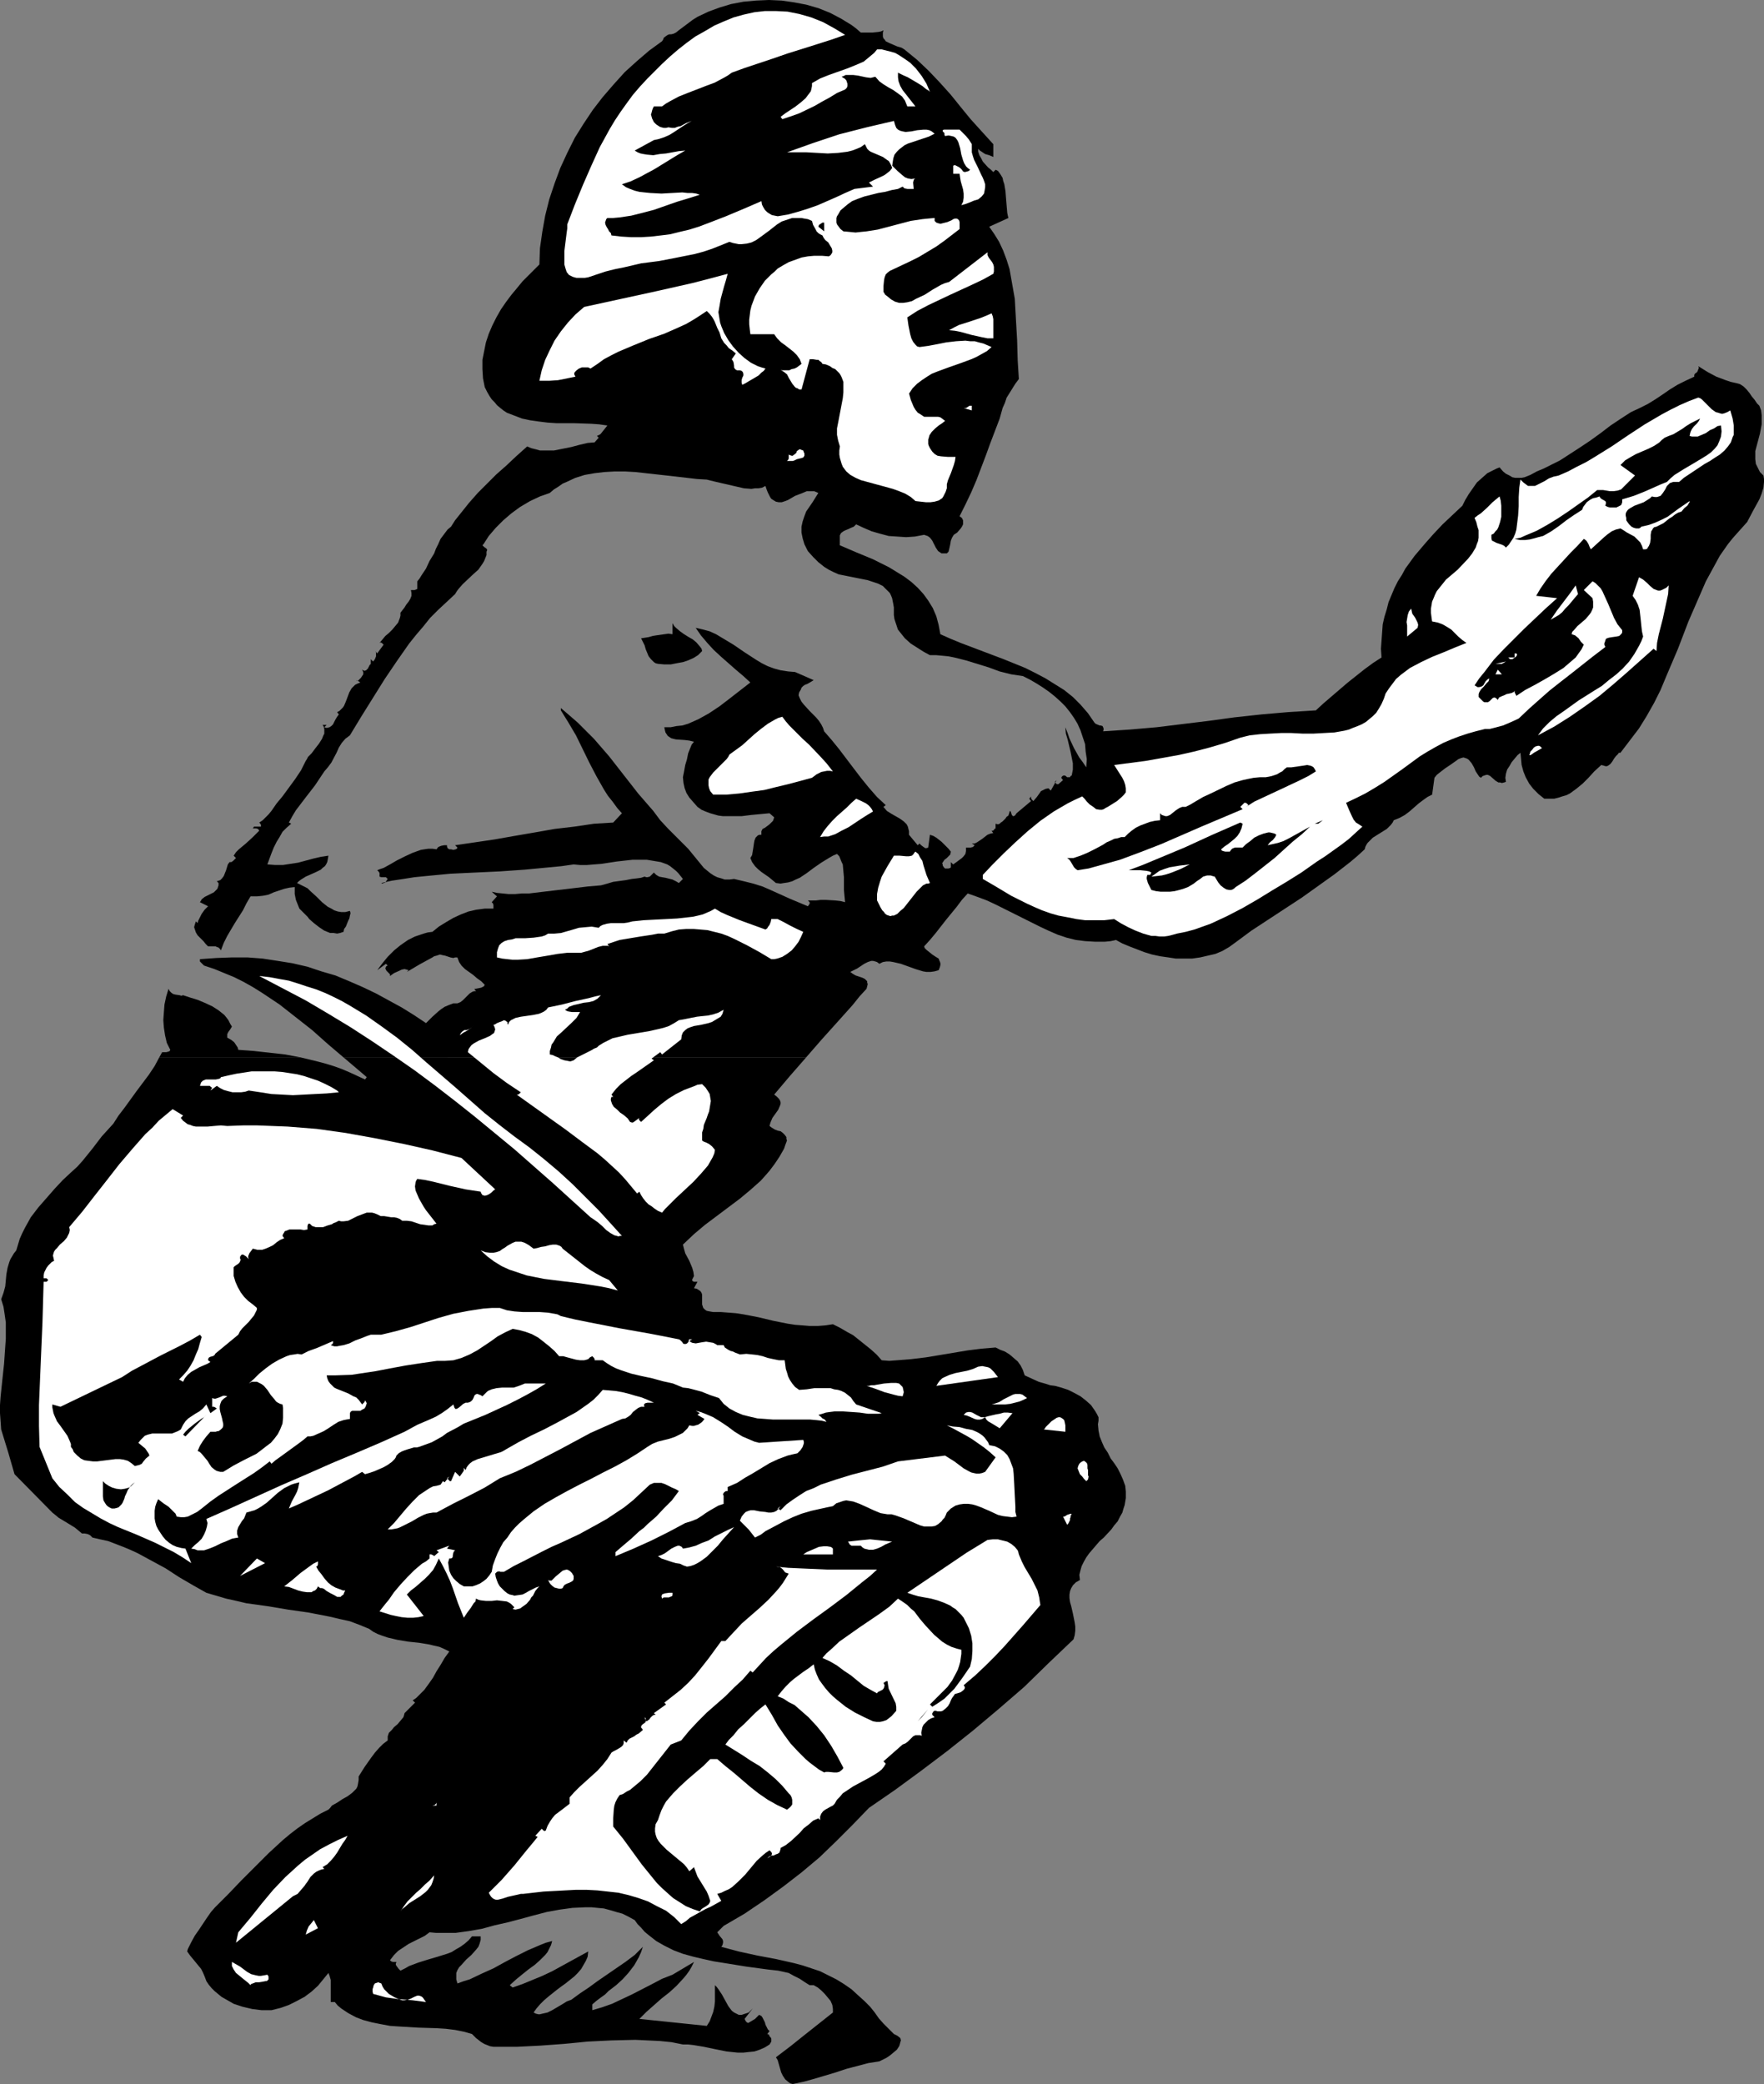
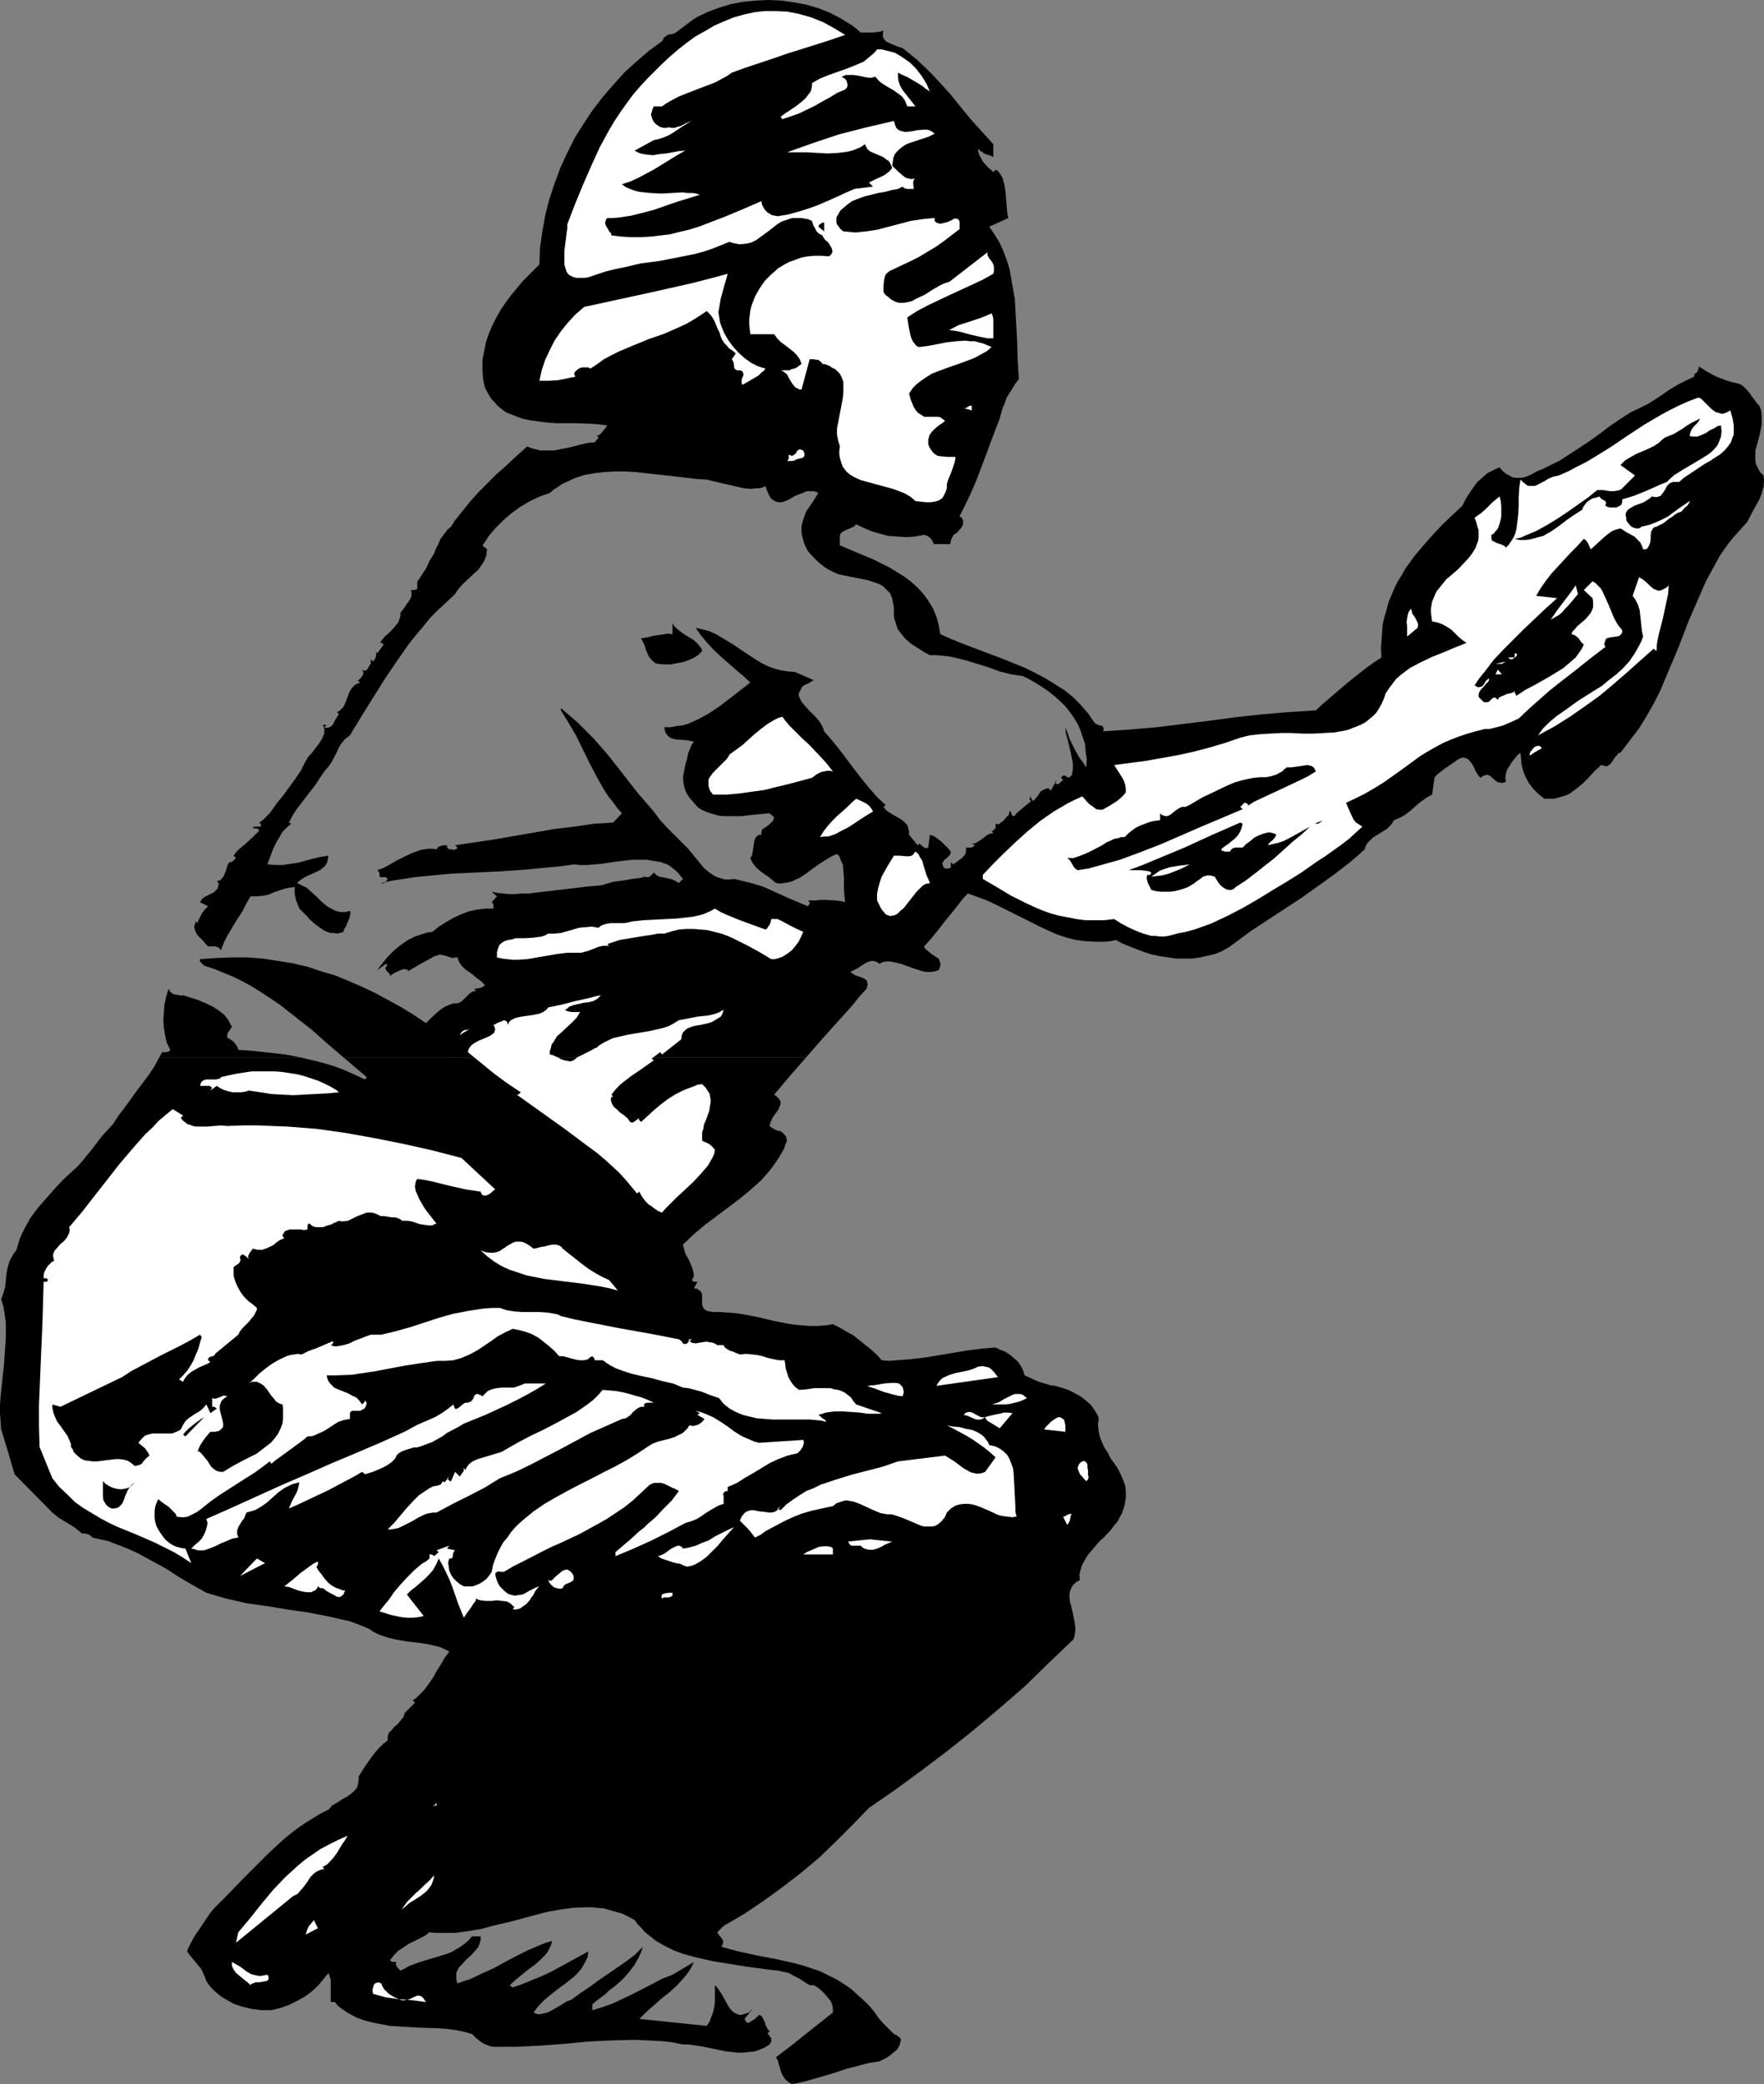
<svg xmlns="http://www.w3.org/2000/svg" xmlns:ns1="http://sodipodi.sourceforge.net/DTD/sodipodi-0.dtd" xmlns:ns2="http://www.inkscape.org/namespaces/inkscape" version="1.0" width="129.766mm" height="153.279mm" id="svg69" ns1:docname="Baseball - Catcher 1.wmf">
  <rect width="100%" height="100%" fill="#808080" stroke="none" />
  <ns1:namedview id="namedview69" pagecolor="#ffffff" bordercolor="#000000" borderopacity="0.25" ns2:showpageshadow="2" ns2:pageopacity="0.0" ns2:pagecheckerboard="0" ns2:deskcolor="#d1d1d1" ns2:document-units="mm" />
  <defs id="defs1">
    <pattern id="WMFhbasepattern" patternUnits="userSpaceOnUse" width="6" height="6" x="0" y="0" />
  </defs>
  <path style="fill:#000000;fill-opacity:1;fill-rule:evenodd;stroke:none" d="m 224.139,293.944 -4.525,5.171 -4.363,5.171 0.646,0.485 0.646,0.646 0.323,0.485 0.162,0.485 v 0.485 l -0.162,0.485 -0.485,1.131 -0.808,1.131 -0.808,1.131 -0.485,1.131 -0.162,0.485 -0.162,0.646 0.646,0.485 0.808,0.485 0.808,0.323 0.808,0.162 0.646,0.485 0.485,0.485 0.485,0.646 v 0.485 l 0.162,0.485 -0.485,1.293 -0.323,0.97 -1.293,2.262 -1.293,1.939 -1.454,1.939 -1.131,1.293 -1.293,1.454 -2.909,2.586 -2.909,2.424 -3.232,2.424 -3.232,2.424 -3.232,2.424 -3.07,2.586 -3.07,2.909 0.323,1.293 0.323,1.131 1.131,2.101 0.808,1.939 0.323,1.131 0.162,1.131 0.485,-0.646 -0.485,0.646 -0.323,0.646 -0.162,0.323 v 0.323 l 0.162,0.162 0.323,0.162 h 0.97 l -0.97,1.778 0.808,0.162 0.485,0.323 0.485,0.323 0.323,0.485 0.162,0.485 v 0.485 1.131 1.131 l 0.162,0.485 0.162,0.485 0.485,0.485 0.485,0.323 0.808,0.162 0.97,0.162 h 2.101 l 2.101,0.162 2.101,0.162 2.101,0.323 4.202,0.808 4.04,0.97 4.04,0.808 2.101,0.323 2.101,0.162 1.939,0.162 h 2.262 l 2.101,-0.162 2.101,-0.323 1.939,0.97 1.939,1.131 1.778,0.97 1.616,1.293 1.616,1.293 1.616,1.293 1.616,1.454 1.454,1.616 2.101,0.162 2.101,-0.162 4.04,-0.323 4.04,-0.485 3.878,-0.646 7.757,-1.293 3.878,-0.485 3.878,-0.323 1.293,0.646 1.293,0.485 1.293,0.808 1.131,0.97 1.131,0.97 0.808,1.131 0.646,1.293 0.485,1.454 1.778,0.808 2.101,0.97 2.262,0.646 0.97,0.323 1.293,0.162 1.778,0.485 1.939,0.646 1.616,0.808 1.778,0.97 1.454,1.131 1.454,1.293 1.131,1.616 0.485,0.808 0.485,0.97 v 0.97 l -0.162,0.97 0.162,1.778 0.323,1.616 0.646,1.616 0.646,1.454 0.97,1.454 0.808,1.616 0.97,1.293 0.97,1.454 0.808,1.616 0.646,1.454 0.646,1.778 0.162,1.616 v 1.778 l -0.162,0.97 -0.162,0.97 -0.323,0.97 -0.323,1.131 -0.646,1.131 -0.646,1.293 -0.97,1.131 -0.808,1.131 -2.101,2.262 -1.131,0.97 -0.97,1.131 -1.939,2.262 -0.808,1.131 -0.646,1.131 -0.646,1.293 -0.323,1.131 -0.323,1.293 0.162,1.454 -1.131,0.646 -0.808,0.808 -0.485,0.808 -0.323,0.808 -0.162,0.97 v 0.97 l 0.162,1.131 0.323,1.131 0.485,2.101 0.485,2.424 0.162,1.131 v 1.131 l -0.162,1.293 -0.323,1.131 -6.949,6.625 -6.787,6.625 -7.11,6.141 -7.11,5.979 -7.11,5.656 -7.272,5.494 -7.272,5.333 -7.272,5.009 -4.525,4.686 -4.525,4.525 -4.686,4.525 -5.01,4.202 -5.01,3.878 -5.333,3.878 -5.494,3.717 -5.818,3.394 -1.778,1.778 0.323,0.485 0.323,0.485 0.808,0.97 0.162,0.485 v 0.485 l -0.162,0.646 -0.323,0.485 4.848,1.293 5.171,1.131 5.171,0.97 5.01,1.131 2.424,0.646 2.424,0.808 2.424,0.808 2.262,1.131 2.262,1.131 2.101,1.293 2.101,1.454 1.939,1.778 1.616,1.454 1.616,1.616 1.293,1.616 1.131,1.616 1.293,1.454 1.454,1.454 1.454,1.454 0.97,0.485 0.808,0.646 0.162,0.646 -0.162,0.485 -0.162,0.646 -0.162,0.485 -0.646,0.97 -0.97,0.808 -0.97,0.808 -0.97,0.646 -0.97,0.485 -0.97,0.485 -3.07,0.485 -3.07,0.808 -3.07,0.808 -2.909,0.97 -5.979,1.778 -2.909,0.808 -3.07,0.646 -0.646,-0.162 -0.485,-0.323 -0.97,-0.808 -0.646,-0.97 -0.485,-0.97 -0.646,-2.262 -0.323,-1.131 -0.485,-0.808 4.04,-3.07 4.04,-3.232 3.878,-3.07 3.878,-3.07 v -0.97 l -0.162,-1.131 -0.485,-1.131 -0.808,-0.97 -0.808,-0.97 -0.97,-0.97 -0.97,-0.808 -1.131,-0.646 h -1.131 l -1.293,-0.808 -1.454,-0.97 -1.616,-0.808 -1.454,-0.808 -2.909,-0.646 -2.909,-0.323 -5.979,-0.808 -5.979,-0.97 -3.07,-0.485 -2.909,-0.646 -2.747,-0.646 -2.909,-0.808 -2.586,-0.97 -2.586,-1.293 -2.262,-1.293 -2.262,-1.778 -0.97,-0.808 -0.97,-1.131 -0.97,-0.97 -0.808,-1.131 -1.778,-0.97 -1.616,-0.808 -1.778,-0.485 -1.616,-0.485 -1.778,-0.485 -1.778,-0.162 -1.616,-0.162 h -1.778 l -3.555,0.162 -3.555,0.485 -3.555,0.646 -3.717,0.97 -3.555,0.97 -3.717,0.97 -3.555,0.808 -3.555,0.97 -3.717,0.646 -3.555,0.485 h -3.717 -1.778 l -1.778,-0.162 -1.293,0.97 -2.909,1.454 -1.616,0.808 -1.454,0.97 -1.454,0.97 -1.131,1.131 -1.131,1.454 0.162,0.162 0.162,0.162 0.485,0.162 h 0.97 l -0.162,0.485 v 0.323 l 0.323,0.485 0.485,0.646 0.485,0.485 1.293,-0.646 1.131,-0.646 2.586,-0.97 2.586,-0.808 2.747,-0.808 2.586,-0.808 1.293,-0.485 1.293,-0.808 1.131,-0.646 1.131,-0.808 1.131,-0.97 0.97,-1.131 h 2.424 v 0.97 l -0.323,1.131 -0.323,0.808 -0.646,0.808 -1.293,1.454 -1.454,1.293 -1.293,1.454 -0.646,0.646 -0.485,0.808 -0.323,0.808 v 0.808 0.97 l 0.323,1.131 1.778,-0.646 1.616,-0.485 3.394,-1.616 3.232,-1.454 3.232,-1.778 3.07,-1.616 3.232,-1.616 3.394,-1.454 1.616,-0.646 1.778,-0.485 -0.323,1.131 -0.485,0.97 -0.485,0.97 -0.646,0.808 -1.454,1.454 -1.454,1.293 -1.778,1.293 -1.616,1.293 -1.778,1.454 -1.778,1.616 0.808,0.646 2.747,-0.97 2.747,-1.131 2.747,-1.131 2.747,-1.293 5.01,-2.747 5.01,-2.747 -0.162,1.454 -0.485,1.131 -0.646,1.131 -0.646,1.131 -0.97,1.131 -0.97,0.97 -2.424,1.939 -1.131,0.808 -1.293,0.97 -2.424,1.939 -1.131,0.97 -1.131,1.131 -0.97,1.131 -0.808,1.131 0.646,0.323 0.646,0.162 h 0.485 l 0.646,-0.162 1.454,-0.323 1.293,-0.646 2.747,-1.616 1.293,-0.808 1.293,-0.485 2.424,-1.778 2.424,-1.616 2.424,-1.778 2.586,-1.778 2.586,-1.778 2.586,-1.778 2.586,-1.939 2.262,-2.262 -0.485,1.454 -0.646,1.454 -0.646,1.131 -0.646,1.131 -1.616,2.101 -1.616,1.778 -1.778,1.616 -2.101,1.616 -0.97,0.97 -1.131,0.808 -1.293,0.97 -1.131,0.97 v 1.616 l 2.747,-0.808 2.747,-0.97 2.747,-1.293 2.747,-1.293 5.656,-2.909 2.747,-1.454 2.909,-1.131 5.979,-3.555 -0.646,1.293 -0.646,1.131 -0.808,1.131 -0.808,0.97 -1.939,2.101 -1.939,1.778 -2.262,1.778 -4.202,3.717 -1.939,1.939 18.746,1.939 0.808,-1.293 0.485,-1.293 0.485,-1.293 0.323,-1.454 0.162,-1.454 v -1.454 -3.07 l 0.485,0.485 0.485,0.646 0.97,1.454 1.778,3.232 0.485,0.646 0.485,0.646 0.646,0.485 0.646,0.323 0.646,0.323 h 0.808 l 0.97,-0.323 0.97,-0.323 1.131,-1.131 -2.262,2.909 0.323,0.646 0.323,0.323 0.323,0.162 0.323,-0.162 0.808,-0.485 0.808,-0.485 1.131,-1.131 0.646,0.323 0.323,0.485 0.646,1.293 0.162,0.646 0.323,0.646 0.323,0.646 0.485,0.485 -0.646,0.808 0.485,0.162 0.162,0.485 0.323,0.323 0.162,0.323 v 0.808 l -0.485,0.808 -1.293,0.808 -1.454,0.646 -1.454,0.485 -1.616,0.162 -1.454,0.162 h -1.616 l -3.07,-0.323 -3.232,-0.646 -3.07,-0.646 -2.909,-0.485 -1.454,-0.162 h -1.454 l -3.232,-0.646 -3.232,-0.323 -3.394,-0.162 -3.394,-0.162 -6.626,0.162 -6.626,0.323 -6.626,0.646 -6.626,0.485 -6.464,0.323 h -3.232 -3.232 l -0.97,-0.162 -0.808,-0.323 -0.808,-0.323 -0.808,-0.485 -1.454,-1.131 -1.131,-1.131 -2.262,-0.646 -2.424,-0.485 -2.586,-0.323 -2.586,-0.162 -5.171,-0.162 -5.333,-0.323 -2.424,-0.162 -2.586,-0.485 -2.424,-0.485 -2.424,-0.646 -2.101,-0.808 -2.101,-1.131 -0.97,-0.646 -0.97,-0.646 -0.97,-0.808 -0.808,-0.97 h -1.131 v -1.778 -1.131 -1.131 -2.101 l -0.323,-1.131 -0.323,-0.808 -1.454,1.778 -1.454,1.778 -1.778,1.616 -1.939,1.454 -2.101,1.131 -2.262,1.131 -2.262,0.808 -2.586,0.646 h -2.747 l -2.586,-0.323 -2.747,-0.646 -2.424,-0.808 -2.262,-1.293 -1.131,-0.646 -0.97,-0.808 -0.97,-0.808 -0.808,-0.808 -0.808,-0.97 -0.646,-0.97 -0.485,-1.293 -0.485,-1.131 -0.485,-0.97 -0.808,-0.97 -1.454,-1.778 -0.808,-0.97 -0.808,-1.131 0.162,-0.646 0.323,-0.646 0.646,-1.293 0.97,-1.778 1.131,-1.616 2.262,-3.394 1.131,-1.616 1.131,-1.293 3.717,-3.717 3.555,-3.717 7.595,-7.595 4.04,-3.717 1.939,-1.616 2.101,-1.616 2.101,-1.454 2.101,-1.293 2.101,-1.293 2.262,-1.131 0.485,-0.485 0.485,-0.646 1.454,-0.808 1.454,-0.97 1.454,-0.808 1.293,-0.97 0.485,-0.485 0.646,-0.646 0.323,-0.646 0.162,-0.808 0.162,-0.97 v -0.97 l 0.808,-1.293 0.808,-1.293 1.939,-2.747 0.97,-1.293 1.131,-1.293 1.131,-1.131 1.293,-0.97 v -0.646 -0.485 l 0.323,-0.97 0.808,-0.808 0.646,-0.808 0.97,-0.808 0.808,-0.97 0.808,-0.97 0.162,-0.485 0.162,-0.646 2.909,-2.909 -0.646,-0.646 0.97,-0.646 0.808,-0.808 1.454,-1.454 1.293,-1.778 1.131,-1.616 0.97,-1.778 1.131,-1.778 1.131,-1.939 1.293,-1.778 -1.293,-0.646 -1.454,-0.646 -1.454,-0.323 -1.293,-0.323 -2.909,-0.485 -3.07,-0.323 -2.909,-0.485 -2.747,-0.646 -1.454,-0.485 -1.293,-0.485 -1.293,-0.646 -1.131,-0.808 -2.747,-1.131 -2.586,-0.97 -2.909,-0.646 -2.747,-0.646 -5.818,-1.131 -5.656,-0.808 -5.818,-0.97 -5.818,-0.808 -2.747,-0.646 -2.909,-0.646 -2.747,-0.808 -2.747,-0.808 -3.717,-2.101 -3.878,-2.262 -3.717,-2.424 -3.878,-2.101 -3.878,-2.101 -2.101,-0.97 -1.939,-0.808 -2.101,-0.808 -2.101,-0.808 -2.262,-0.485 -2.101,-0.485 -0.646,-0.646 -0.646,-0.323 -0.808,-0.162 h -0.808 l -0.97,-0.808 -0.97,-0.808 -2.101,-1.293 -2.424,-1.454 -0.97,-0.808 -0.808,-0.646 L 4.04,409.809 2.262,403.668 0.323,397.366 0.162,395.104 0,392.841 v -2.262 l 0.162,-2.262 0.485,-4.686 0.485,-4.525 0.323,-4.686 0.162,-2.262 v -2.262 -2.262 l -0.323,-2.262 -0.323,-2.101 -0.646,-2.101 0.646,-1.778 0.485,-1.778 0.323,-3.394 0.323,-1.778 0.485,-1.616 0.323,-0.808 0.485,-0.808 0.485,-0.808 0.646,-0.808 0.485,-1.616 0.485,-1.616 0.646,-1.454 0.808,-1.616 1.616,-2.909 2.101,-2.747 2.262,-2.586 2.262,-2.586 2.262,-2.424 2.262,-2.101 1.778,-1.616 1.454,-1.616 2.747,-3.394 2.586,-3.394 1.616,-1.778 1.616,-1.778 1.454,-2.262 1.616,-2.101 3.394,-4.686 3.394,-4.525 1.616,-2.424 1.293,-2.424 h 39.269 l 4.686,1.131 2.424,0.646 2.101,0.646 2.262,0.808 2.262,0.97 2.101,0.97 2.101,0.97 0.485,-0.646 -3.232,-2.747 -3.232,-2.747 z" id="path1" />
  <path style="fill:#000000;fill-opacity:1;fill-rule:evenodd;stroke:none" d="m 44.278,293.944 0.808,-1.454 h 0.808 0.323 l 0.646,-0.162 0.323,-0.162 0.162,-0.323 -0.97,-1.939 -0.485,-2.101 -0.323,-2.101 -0.162,-2.101 0.162,-2.262 0.162,-2.101 0.485,-2.262 0.646,-2.101 0.323,0.646 0.485,0.485 0.485,0.323 0.646,0.162 1.131,0.162 0.485,0.162 0.485,-0.162 1.939,0.646 2.101,0.646 1.939,0.808 2.101,0.97 1.778,1.131 1.616,1.293 0.646,0.808 0.485,0.646 0.485,0.97 0.485,0.808 -0.485,0.808 -0.485,0.646 -0.323,0.646 v 0.485 0.485 l 1.131,0.646 0.808,0.646 0.646,0.97 0.323,0.485 0.162,0.646 4.363,0.323 4.363,0.485 4.363,0.485 4.202,0.808 z" id="path2" />
  <path style="fill:#000000;fill-opacity:1;fill-rule:evenodd;stroke:none" d="m 121.846,151.254 0.646,-1.454 0.97,-1.293 0.97,-1.293 0.97,-0.808 1.131,-1.778 1.293,-1.616 2.586,-3.232 2.424,-2.747 2.586,-2.586 2.586,-2.586 2.747,-2.424 2.747,-2.586 3.07,-2.747 1.131,0.485 1.293,0.323 1.131,0.323 h 1.293 2.586 l 2.424,-0.485 2.424,-0.485 2.424,-0.646 2.101,-0.485 1.939,-0.162 1.131,-1.293 -0.485,-0.485 0.97,-0.485 0.646,-0.808 0.646,-0.808 0.646,-0.808 -2.262,-0.323 -2.262,-0.162 -4.848,-0.162 h -4.848 l -2.424,-0.162 -2.586,-0.323 -2.262,-0.323 -2.262,-0.485 -2.101,-0.808 -2.101,-0.808 -0.97,-0.646 -0.808,-0.646 -0.97,-0.808 -0.646,-0.808 -0.808,-0.808 -0.646,-0.97 -0.646,-1.131 -0.646,-1.293 -0.485,-2.424 -0.162,-2.586 v -2.586 l 0.485,-2.424 0.485,-2.424 0.808,-2.424 0.97,-2.262 1.131,-2.262 1.293,-2.262 1.454,-2.101 1.454,-1.939 1.616,-1.939 1.454,-1.778 1.616,-1.616 1.616,-1.616 1.454,-1.454 0.162,-4.525 0.646,-4.525 0.808,-4.525 1.131,-4.525 1.454,-4.363 1.616,-4.363 1.939,-4.202 2.101,-4.202 2.424,-3.878 2.586,-3.878 2.747,-3.555 3.07,-3.555 3.07,-3.394 3.394,-3.07 3.394,-2.909 3.555,-2.586 0.323,-0.485 0.162,-0.485 0.646,-0.485 0.485,-0.323 0.485,-0.162 h 0.485 l 0.646,-0.162 0.646,-0.323 0.808,-0.646 1.293,-0.97 1.293,-0.97 1.293,-0.97 1.293,-0.808 3.07,-1.454 3.07,-1.131 3.232,-0.97 3.394,-0.646 3.555,-0.323 L 213.797,0 l 3.555,0.162 3.394,0.485 3.394,0.646 3.394,0.97 3.232,1.293 3.07,1.616 2.909,1.778 1.293,0.97 1.293,1.131 h 2.424 0.808 l 1.616,-0.162 0.808,-0.162 0.646,-0.323 -0.162,0.646 v 0.646 0.485 l 0.162,0.485 0.323,0.323 0.323,0.485 0.97,0.485 2.262,0.97 1.131,0.323 0.808,0.485 1.778,1.454 1.778,1.454 3.232,3.07 3.07,3.232 2.909,3.232 1.454,1.778 1.293,1.616 2.909,3.555 3.07,3.394 3.232,3.555 v 3.555 l -1.131,-0.485 -1.131,-0.323 -0.97,-0.646 -0.485,-0.323 -0.485,-0.485 v 0.808 l 0.323,0.97 0.485,0.808 0.485,0.97 1.454,1.616 0.808,0.646 0.646,0.646 0.646,-0.646 0.646,0.323 0.485,0.646 0.323,0.485 0.485,0.808 0.162,0.808 0.323,0.97 0.323,1.939 0.162,2.101 0.162,1.939 0.162,1.939 0.162,0.808 0.162,0.646 -5.333,2.424 1.454,2.101 1.293,2.101 1.131,2.424 0.97,2.586 0.808,2.586 0.485,2.747 0.485,2.747 0.485,2.747 0.323,5.817 0.323,5.656 0.162,5.656 0.162,2.586 0.162,2.586 -0.97,1.293 -0.808,1.293 -0.808,1.293 -0.808,1.293 -0.485,1.454 -0.646,1.454 -0.808,2.909 -2.586,6.787 -1.293,3.555 -1.293,3.394 -1.293,3.394 -1.454,3.394 -1.616,3.394 -1.616,3.232 0.646,0.485 0.323,0.646 v 0.485 0.646 l -0.323,0.646 -0.323,0.485 -0.97,1.131 -0.485,0.323 -0.485,0.323 -0.485,0.808 -0.323,0.808 -0.162,0.97 h -4.525 l -0.485,-0.97 -0.485,-0.646 -0.323,-0.323 -0.485,-0.323 -0.485,-0.162 -0.485,-0.162 -2.586,0.485 -2.424,0.162 -2.424,-0.162 -2.424,-0.162 -2.424,-0.646 -2.262,-0.646 -2.262,-0.97 -2.101,-0.97 -0.646,0.646 -0.808,0.323 -0.646,0.323 -0.808,0.323 -0.646,0.323 -0.646,0.485 -0.323,0.646 v 0.485 0.485 1.454 h -9.858 l -0.485,-1.616 -0.323,-1.616 v -1.616 l 0.323,-1.454 0.485,-1.454 0.485,-1.293 1.778,-2.586 0.808,-1.293 0.808,-1.293 -1.131,-0.485 h -0.97 -1.131 l -1.131,0.485 -2.101,0.808 -1.939,1.131 -0.808,0.323 -0.97,0.323 h -0.808 l -0.808,-0.162 -0.808,-0.485 -0.485,-0.323 -0.323,-0.485 -0.323,-0.646 -0.323,-0.646 -0.323,-0.808 -0.323,-0.97 -0.97,0.485 -0.97,0.162 h -0.97 l -0.97,0.162 -2.101,-0.162 -2.101,-0.485 -4.202,-0.97 -2.101,-0.485 -1.939,-0.485 -2.747,-0.162 -2.747,-0.323 -5.656,-0.646 -5.818,-0.646 -2.909,-0.323 -2.909,-0.162 h -2.747 l -2.909,0.162 -2.747,0.323 -2.747,0.485 -2.586,0.808 -2.424,1.131 -1.131,0.485 -1.131,0.808 -1.293,0.808 -1.131,0.97 -2.747,0.97 -2.747,1.293 -2.747,1.616 -2.424,1.778 -2.262,1.939 -2.101,2.101 -1.939,2.262 -1.454,2.262 z" id="path3" />
  <path style="fill:#000000;fill-opacity:1;fill-rule:evenodd;stroke:none" d="m 396.081,151.254 2.424,-2.747 2.586,-2.747 5.494,-5.171 0.808,-1.616 0.97,-1.616 1.131,-1.616 1.131,-1.616 1.454,-1.293 1.454,-1.293 1.616,-0.808 0.97,-0.485 0.808,-0.323 0.97,1.131 0.808,0.646 0.97,0.485 0.808,0.485 0.808,0.162 h 0.97 0.808 l 0.808,-0.162 1.616,-0.646 1.778,-0.97 1.939,-0.808 1.939,-0.97 2.586,-1.293 2.747,-1.778 2.747,-1.778 2.909,-1.939 2.909,-2.101 2.747,-2.101 2.909,-1.939 2.747,-1.778 2.424,-1.131 2.262,-1.131 2.101,-1.293 1.939,-1.293 2.101,-1.454 2.101,-1.293 2.262,-1.131 2.424,-1.131 v -0.485 l 0.162,-0.323 0.646,-0.485 0.162,-0.323 0.162,-0.485 0.162,-0.323 -0.162,-0.485 1.293,0.808 1.293,0.808 2.424,1.293 1.293,0.485 1.293,0.485 1.454,0.485 1.454,0.323 0.646,0.162 0.485,0.162 0.97,0.646 0.808,0.808 0.808,0.97 0.646,0.97 0.808,0.97 0.646,0.97 0.646,0.646 0.485,1.293 0.162,1.293 v 1.293 1.293 l -0.485,2.586 -0.646,2.424 -0.646,2.424 v 1.131 1.131 l 0.162,1.293 0.485,0.97 0.646,1.293 0.97,0.97 0.162,0.97 v 0.808 l -0.162,1.616 -0.485,1.616 -0.646,1.616 -1.778,3.232 -1.616,3.07 -2.747,3.07 -1.293,1.454 -1.293,1.616 z" id="path4" />
  <path style="fill:#000000;fill-opacity:1;fill-rule:evenodd;stroke:none" d="m 134.451,151.254 -0.323,0.323 0.323,0.323 0.162,0.162 0.485,0.323 0.162,0.162 0.162,0.162 v 0.323 l -0.162,0.323 v 0.97 l -0.323,0.808 -0.323,0.808 -0.485,0.808 -1.131,1.616 -1.454,1.293 -2.909,2.747 -1.131,1.293 -0.485,0.646 -0.485,0.808 -2.424,2.262 -2.262,2.101 -2.262,2.262 -1.939,2.424 -1.939,2.262 -1.939,2.424 -3.394,4.848 -3.394,5.009 -3.232,5.171 -3.232,5.171 -3.232,5.333 -1.293,0.97 -0.97,1.131 -0.808,1.293 -0.646,1.454 -1.454,2.747 -0.97,1.293 -0.97,1.131 -1.293,1.939 -1.293,1.939 -2.747,3.555 -2.586,3.394 -0.97,1.616 -0.97,1.778 0.646,0.323 -1.293,1.131 -1.131,1.131 -0.808,1.454 -0.808,1.293 -0.808,1.616 -0.646,1.616 -1.131,3.07 2.101,0.162 h 2.262 l 2.101,-0.323 2.101,-0.323 4.202,-1.131 2.101,-0.485 2.101,-0.323 -0.162,0.97 -0.162,0.808 -0.323,0.646 -0.323,0.485 -0.646,0.485 -0.485,0.485 -1.293,0.646 -1.454,0.646 -1.454,0.646 -1.293,0.808 -0.646,0.485 -0.485,0.485 0.97,0.485 0.97,0.485 0.97,0.485 0.808,0.808 1.616,1.454 1.616,1.616 1.616,1.293 0.97,0.485 0.808,0.485 0.97,0.323 0.97,0.162 h 1.131 l 1.293,-0.323 0.162,0.646 -0.162,0.646 -0.162,0.808 -0.323,0.646 -0.646,1.616 -0.485,0.646 -0.162,0.808 -0.97,0.323 -0.808,0.162 -0.97,-0.162 h -0.97 l -0.808,-0.323 -0.808,-0.323 -1.454,-0.97 -1.454,-1.131 -1.293,-1.131 -0.485,-0.646 -0.646,-0.646 -0.97,-0.97 -0.646,-0.646 -0.323,-0.808 -0.323,-0.808 -0.323,-0.808 -0.323,-1.616 v -1.939 l -1.454,0.162 -1.454,0.323 -2.909,0.97 -1.454,0.646 -1.616,0.323 -1.616,0.162 H 70.619 69.65 l -1.131,1.939 -0.97,1.939 -2.262,3.555 -2.101,3.555 -0.97,1.939 -0.808,2.101 -0.162,-0.323 -0.485,-0.485 -0.485,-0.162 -0.323,-0.162 h -2.101 l -0.646,-0.646 -0.646,-0.808 -1.616,-1.616 -0.485,-0.808 -0.323,-0.97 -0.162,-0.485 0.162,-0.646 0.162,-0.485 0.162,-0.485 0.485,0.485 0.162,-0.646 0.323,-0.646 0.646,-1.293 0.808,-1.131 0.97,-0.97 -2.262,-1.131 0.323,-0.485 0.162,-0.323 0.808,-0.646 1.616,-0.808 0.97,-0.485 0.646,-0.646 0.323,-0.323 0.162,-0.485 0.162,-0.485 v -0.646 l -0.485,-0.485 0.97,-0.323 0.485,-0.485 0.485,-0.646 0.323,-0.808 0.323,-0.808 0.485,-1.616 0.485,-0.646 h 0.162 0.323 l 0.485,-0.323 0.323,-0.323 0.485,-0.485 -0.646,-0.646 0.646,-0.97 0.808,-0.808 1.939,-1.616 1.939,-1.778 0.97,-0.97 0.808,-0.808 -0.323,-0.485 -0.485,-0.162 h -0.485 -0.485 l 0.323,-0.485 h 0.485 0.97 0.323 0.162 v -0.485 l -0.162,-0.323 -0.323,-0.323 0.97,-0.646 0.808,-0.808 0.808,-0.808 0.808,-0.97 1.454,-2.101 1.616,-1.939 1.778,-2.424 1.778,-2.424 1.616,-2.424 0.646,-1.293 0.646,-1.293 0.323,-0.485 0.323,-0.646 0.97,-0.97 0.97,-1.293 1.131,-1.454 0.808,-1.293 0.323,-0.808 0.323,-0.646 v -0.646 -0.646 l -0.162,-0.646 -0.323,-0.485 h 1.131 l -0.646,0.646 0.485,0.162 h 0.323 l 0.646,-0.162 0.485,-0.323 0.485,-0.485 0.646,-1.293 0.485,-0.808 0.485,-0.646 -0.485,-0.646 0.646,-0.323 0.485,-0.485 0.485,-0.485 0.323,-0.485 0.485,-1.131 0.485,-1.293 0.485,-1.293 0.646,-1.131 0.485,-0.485 0.485,-0.485 0.646,-0.323 0.808,-0.323 -0.485,-0.323 -0.323,-0.162 -0.323,-0.162 0.162,0.162 h 0.323 l 0.323,-0.323 0.485,-0.485 0.323,-0.485 0.323,-0.485 v -0.646 l -0.323,-0.646 0.646,0.323 0.485,-0.162 0.162,-0.162 0.323,-0.323 0.323,-0.646 0.162,-0.323 0.323,-0.323 v -1.293 l 0.646,0.646 0.485,-0.646 0.323,-0.808 v -0.808 -0.323 l -0.162,-0.323 0.485,0.646 1.778,-2.424 -0.485,-0.485 -0.323,-0.162 -0.323,0.162 0.808,-0.97 0.808,-0.97 0.97,-0.808 0.97,-0.97 0.808,-0.97 0.808,-0.97 0.485,-1.293 0.162,-0.646 v -0.808 l 1.131,-1.454 0.485,-0.808 0.646,-0.808 0.485,-0.808 0.323,-0.808 v -0.808 l -0.162,-0.808 h 0.485 0.485 l 0.485,-0.162 0.323,-0.162 v -0.323 -1.778 l 0.646,-0.808 0.485,-0.808 1.293,-1.939 0.97,-2.101 1.293,-2.101 0.485,-1.293 0.646,-1.293 z" id="path5" />
  <path style="fill:#000000;fill-opacity:1;fill-rule:evenodd;stroke:none" d="m 480.436,151.254 -2.262,3.232 -1.939,3.555 -1.939,3.555 -1.616,3.717 -1.616,3.717 -1.616,3.717 -2.909,7.595 -3.232,7.595 -1.616,3.878 -1.778,3.555 -2.101,3.717 -2.101,3.394 -2.586,3.394 -2.586,3.394 h -0.485 l -0.162,0.323 -0.646,0.646 -0.485,0.646 -0.485,0.808 -0.485,0.646 -0.646,0.485 -0.323,0.162 h -0.485 l -0.485,-0.162 -0.646,-0.162 -1.939,1.778 -1.616,1.778 -1.616,1.616 -1.778,1.454 -1.778,1.293 -0.97,0.485 -1.131,0.323 -0.97,0.323 -1.293,0.323 h -1.293 -1.454 l -1.616,-1.293 -1.454,-1.454 -1.131,-1.454 -0.97,-1.778 -0.646,-1.616 -0.485,-1.778 -0.162,-1.778 -0.162,-1.616 -0.808,0.646 -0.808,0.97 -0.808,0.97 -0.646,1.131 -0.646,0.97 -0.323,1.131 -0.162,1.131 0.162,1.131 -0.485,0.162 -0.646,0.162 -0.485,-0.162 h -0.485 l -0.808,-0.485 -1.454,-1.293 -0.646,-0.323 h -0.485 l -0.485,0.162 -0.485,0.162 -0.485,0.485 -0.485,-0.323 -0.323,-0.485 -0.646,-0.97 -0.485,-1.131 -0.646,-1.131 -0.808,-0.97 -0.485,-0.323 -0.485,-0.162 -0.485,-0.162 -0.646,0.162 -0.808,0.323 -0.646,0.485 -1.616,1.131 -1.454,0.97 -1.454,1.131 -0.808,0.646 -0.646,0.808 -0.646,4.686 -1.293,0.646 -1.131,0.808 -1.293,0.97 -1.293,1.131 -1.293,1.131 -1.293,0.97 -1.454,0.808 -1.616,0.646 -0.323,0.646 -0.485,0.646 -1.131,1.131 -1.293,0.808 -1.293,0.808 -1.293,0.808 -0.97,0.97 -0.485,0.485 -0.323,0.485 -0.323,0.646 -0.162,0.646 -1.939,1.778 -2.101,1.778 -4.363,3.394 -4.525,3.232 -4.525,3.232 -9.373,6.141 -4.686,3.07 -4.363,3.232 -1.778,1.293 -1.939,1.131 -1.939,0.808 -2.101,0.485 -2.101,0.485 -2.262,0.323 h -2.262 -2.262 l -2.101,-0.323 -2.262,-0.323 -2.262,-0.485 -2.101,-0.646 -2.101,-0.808 -2.101,-0.808 -1.939,-0.808 -1.778,-0.97 -1.454,0.323 -1.616,0.162 h -2.747 l -2.747,-0.162 -2.586,-0.323 -2.586,-0.646 -2.424,-0.808 -2.586,-1.131 -2.424,-1.131 -4.848,-2.424 -4.848,-2.424 -2.586,-1.293 -2.424,-1.131 -2.586,-0.97 -2.747,-0.97 -1.616,1.778 -1.454,1.939 -2.909,3.555 -2.909,3.717 -1.616,1.939 -1.616,1.778 0.162,0.485 0.485,0.485 0.808,0.646 0.808,0.646 0.97,0.646 0.808,0.485 0.162,0.485 0.162,0.323 0.162,0.485 v 0.485 l -0.162,0.646 -0.323,0.808 -1.131,0.323 -1.131,0.162 h -1.131 l -0.97,-0.162 -2.101,-0.646 -4.04,-1.454 -2.101,-0.485 -0.97,-0.162 h -0.97 l -0.97,0.162 -0.97,0.485 -0.646,-0.485 -0.485,-0.162 -0.646,-0.162 h -0.485 l -0.97,0.323 -0.97,0.485 -0.97,0.646 -0.97,0.646 -0.97,0.485 -0.97,0.485 0.646,0.485 0.808,0.485 1.939,0.646 0.646,0.323 0.323,0.323 0.323,0.323 v 0.323 l 0.162,0.485 -0.162,0.646 -0.162,0.646 -1.939,2.101 -1.939,2.424 -4.202,4.686 -4.363,4.848 -4.363,5.009 H 95.505 l -4.363,-3.717 -4.363,-3.878 -4.525,-3.555 -4.525,-3.555 -2.424,-1.616 -2.424,-1.616 -2.586,-1.616 -2.586,-1.454 -2.586,-1.293 -2.747,-1.131 -2.747,-1.131 -2.909,-0.97 -0.808,-0.808 -0.323,-0.323 v -0.323 -0.323 l 4.525,-0.323 4.363,-0.162 h 4.363 l 4.202,0.323 4.202,0.646 4.04,0.646 4.202,0.97 3.878,1.293 3.878,1.131 3.878,1.616 3.717,1.616 3.717,1.778 3.555,1.939 3.555,1.939 3.394,2.101 3.394,2.262 1.778,-1.778 1.616,-1.454 0.808,-0.646 0.97,-0.646 1.131,-0.485 1.293,-0.485 h 0.485 0.646 l 0.808,-0.323 0.646,-0.485 0.646,-0.646 0.646,-0.646 0.646,-0.646 0.808,-0.485 0.485,-0.162 h 0.485 l -0.485,-0.646 h -0.646 v 0 h 0.323 0.646 l 0.808,-0.162 0.808,-0.162 0.646,-0.323 0.162,-0.162 0.162,-0.323 -0.97,-0.97 -1.131,-0.808 -1.131,-0.97 -1.131,-0.808 -1.131,-0.808 -0.97,-0.97 -0.646,-0.97 -0.485,-1.293 h -0.646 l -0.485,0.162 -0.808,-0.162 -1.454,-0.485 -0.808,-0.162 -0.646,-0.162 -0.97,0.323 -0.646,0.162 -0.485,0.323 -3.555,1.939 -3.555,2.101 0.485,-0.485 -0.485,-0.162 -0.646,-0.162 -0.808,0.162 -0.646,0.323 -1.454,0.646 -1.131,0.808 v -0.485 l -0.323,-0.323 -0.323,-0.323 -0.323,-0.323 -0.162,-0.323 -0.162,-0.323 0.162,-0.485 0.162,-0.162 0.323,-0.162 -0.485,-0.485 -2.424,1.778 1.454,-1.939 1.454,-1.778 1.778,-1.778 1.778,-1.454 2.101,-1.454 1.939,-0.97 2.424,-0.808 1.131,-0.323 1.293,-0.162 1.778,-1.454 2.101,-1.293 1.939,-1.131 2.101,-0.97 2.101,-0.808 2.101,-0.485 2.424,-0.323 h 2.424 v -0.97 l -0.162,-0.485 -0.323,-0.323 1.454,-1.616 -1.454,-1.293 1.454,0.323 1.616,0.162 1.616,0.162 h 1.778 l 1.939,-0.162 h 1.939 l 4.04,-0.485 8.242,-0.97 4.04,-0.485 3.717,-0.323 1.778,-0.485 1.616,-0.485 3.555,-0.485 1.616,-0.323 1.454,-0.162 1.131,-0.162 0.97,-0.323 0.485,0.162 h 0.323 l 0.646,-0.162 0.485,-0.485 0.646,-0.646 0.646,0.646 0.808,0.485 0.808,0.162 0.97,0.162 1.939,0.485 0.97,0.485 0.808,0.485 1.131,-1.131 -0.646,-0.808 -0.646,-0.808 -0.646,-0.646 -0.808,-0.646 -0.808,-0.646 -0.808,-0.485 -1.778,-0.646 -1.939,-0.323 -1.939,-0.323 h -2.101 -1.939 l -4.363,0.485 -4.202,0.646 -2.101,0.162 -1.939,0.162 h -1.939 l -1.778,-0.162 -3.394,0.485 -3.394,0.323 -6.787,0.646 -6.949,0.485 -6.949,0.323 -6.787,0.323 -6.787,0.646 -3.232,0.323 -3.07,0.485 -3.232,0.485 -2.909,0.646 0.323,0.162 0.323,-0.162 0.485,-0.162 0.646,-0.97 -0.162,-0.162 -0.323,-0.323 h -0.646 -0.646 l -0.485,-0.162 v -0.323 -0.646 l -0.162,-0.323 -0.323,-0.323 -0.162,-0.162 0.808,-0.323 0.97,-0.323 1.778,-0.97 1.939,-1.131 2.262,-1.131 2.101,-0.97 2.262,-0.808 0.97,-0.162 1.131,-0.162 h 1.131 l 1.131,0.162 0.485,-0.646 0.808,-0.323 0.808,-0.162 h 0.808 v 0.323 l 0.162,0.485 0.485,0.323 h 0.485 l 0.646,0.162 0.646,-0.162 0.323,-0.162 0.162,-0.323 -0.646,-0.646 5.494,-0.808 5.494,-0.808 5.494,-0.97 5.656,-0.97 5.494,-0.97 5.494,-0.646 5.494,-0.808 5.333,-0.323 2.424,-2.586 -1.293,-1.454 -1.293,-1.778 -1.293,-1.616 -1.131,-1.778 -2.101,-3.717 -1.939,-3.717 -3.717,-7.595 -2.101,-3.555 -2.101,-3.394 v -0.646 l 2.262,1.939 2.424,2.101 2.262,2.262 2.262,2.262 4.202,4.848 4.04,5.171 4.04,5.171 4.202,4.848 1.939,2.586 2.101,2.262 2.101,2.101 2.101,2.101 1.454,1.454 1.454,1.778 1.454,1.778 1.454,1.778 1.778,1.454 0.97,0.646 0.97,0.485 1.131,0.323 0.97,0.323 h 1.293 l 1.293,-0.162 2.747,0.646 2.586,0.646 2.586,0.808 2.586,1.131 5.01,2.262 5.01,2.101 0.323,-0.485 0.162,-0.162 v -0.485 l -0.485,-0.485 h 2.262 l 1.293,-0.162 h 1.293 l 2.747,0.162 1.454,0.162 1.293,0.323 -0.162,-1.616 -0.162,-1.778 v -1.778 -1.778 l -0.162,-1.778 -0.162,-1.778 -0.323,-0.646 -0.323,-0.808 -0.323,-0.808 -0.646,-0.646 -1.131,0.485 -1.131,0.646 -2.101,1.293 -2.101,1.454 -1.939,1.454 -1.939,1.293 -1.131,0.485 -0.97,0.485 -1.131,0.323 -1.131,0.162 -0.97,0.162 -1.293,-0.162 -0.97,-0.808 -0.97,-0.808 -2.101,-1.454 -0.97,-0.808 -0.808,-0.808 -0.808,-1.131 -0.485,-1.131 0.485,-0.808 0.162,-0.97 0.162,-0.97 0.162,-1.131 0.162,-0.97 0.323,-0.808 0.323,-0.323 0.323,-0.323 0.485,-0.162 h 0.485 v -0.485 -0.485 l 0.323,-0.646 0.646,-0.323 0.646,-0.485 0.646,-0.485 0.485,-0.485 0.485,-0.485 0.323,-0.97 -1.293,-1.131 -5.171,0.485 -2.586,0.323 h -2.586 -2.586 l -1.293,-0.162 -1.131,-0.323 -1.131,-0.323 -1.293,-0.485 -1.131,-0.485 -1.131,-0.808 -1.131,-1.293 -1.131,-1.293 -0.808,-1.293 -0.485,-1.293 -0.323,-1.454 -0.162,-1.616 0.323,-1.616 0.323,-1.778 0.485,-1.616 0.323,-1.616 0.646,-1.616 0.323,-0.808 0.646,-0.808 -1.293,-0.323 -1.293,-0.162 -2.424,-0.162 -1.293,-0.323 -0.485,-0.323 -0.485,-0.323 -0.323,-0.485 -0.323,-0.485 -0.162,-0.646 -0.162,-0.808 h 1.778 l 1.616,-0.323 1.616,-0.162 1.616,-0.485 1.454,-0.646 1.454,-0.646 1.454,-0.808 1.454,-0.808 2.909,-1.939 2.747,-2.101 2.909,-2.262 2.909,-2.262 -1.939,-1.778 -2.101,-1.778 -4.04,-3.555 -2.101,-1.939 -1.778,-1.939 -1.778,-2.101 -1.454,-2.101 2.101,0.485 1.778,0.485 1.778,0.808 1.616,0.97 3.232,1.939 3.07,2.101 3.232,2.101 1.616,0.97 1.616,0.808 1.778,0.646 1.778,0.485 2.101,0.323 1.939,0.162 5.171,2.262 -0.808,0.485 -0.808,0.485 -0.808,0.323 -0.485,0.323 -0.485,0.485 -0.162,0.485 -0.485,0.808 -0.162,0.808 0.323,0.808 0.485,0.97 0.646,0.808 1.616,1.778 1.778,1.778 0.808,0.97 0.646,0.97 0.485,0.97 0.323,0.97 2.101,2.424 2.101,2.586 4.04,5.333 2.101,2.747 2.101,2.586 2.262,2.586 2.424,2.262 -0.646,0.485 0.97,1.131 1.293,0.808 1.131,0.646 1.131,0.646 1.131,0.808 0.808,0.808 0.323,0.646 0.162,0.646 0.162,0.646 v 0.97 l 2.424,2.909 0.485,-0.485 0.485,0.485 0.646,0.485 0.485,0.323 h 0.323 l 0.485,-0.162 0.485,-3.555 0.97,0.323 0.808,0.485 1.454,1.131 1.293,1.293 0.646,0.646 0.646,0.808 -0.162,0.808 -0.485,0.485 -0.485,0.485 -0.646,0.485 -0.323,0.485 -0.323,0.485 0.162,0.323 v 0.323 l 0.323,0.485 0.323,0.323 h 0.323 0.646 l 0.485,-0.162 0.162,-0.162 v -0.323 -1.131 l 0.646,0.646 1.131,-0.808 1.293,-0.97 0.485,-0.485 0.485,-0.646 0.162,-0.808 v -0.97 h 0.97 0.323 l 0.646,-0.162 0.162,-0.162 0.323,-0.323 -0.808,-0.485 h 0.808 l 0.646,-0.323 1.454,-0.97 1.454,-1.131 0.808,-0.323 0.808,-0.162 -0.485,-0.646 h 0.323 l 0.323,-0.162 0.162,-0.323 0.323,-0.162 v -1.293 l 0.646,0.162 0.485,-0.162 0.323,-0.323 0.485,-0.323 0.808,-0.808 0.323,-0.485 0.485,-0.323 -0.646,-0.646 0.646,0.646 0.162,-0.485 0.162,-0.485 v -0.162 l 0.162,-0.162 0.162,0.162 0.162,0.485 0.162,0.485 0.323,0.323 h 0.162 l 0.323,-0.162 0.162,-0.162 0.323,-0.485 4.04,-3.394 -0.485,-0.646 0.485,-0.646 v 0.485 l 0.162,0.323 0.485,0.485 0.97,-1.131 0.808,-1.131 0.323,-0.485 0.646,-0.323 0.646,-0.323 0.808,-0.162 0.646,0.646 1.616,-2.909 -0.485,0.485 0.162,0.162 0.162,0.323 0.323,0.162 h 0.323 l 1.293,-1.131 -0.485,-0.646 0.162,-0.323 0.162,-0.162 0.323,-0.162 h 0.323 l 0.323,0.162 0.323,0.323 h 0.323 0.485 l 0.162,-0.323 0.323,-0.162 0.323,-1.616 v -1.778 l -0.323,-1.616 -0.323,-1.616 -0.808,-3.394 -0.485,-1.616 -0.162,-1.778 0.646,1.616 0.485,1.454 1.293,2.747 1.454,2.586 0.97,1.293 0.97,1.454 0.162,-2.262 -0.323,-2.101 -0.162,-2.101 -0.646,-1.939 -0.646,-1.939 -0.808,-1.778 -0.97,-1.616 -1.131,-1.616 -1.293,-1.616 -1.293,-1.293 -1.616,-1.454 -1.616,-1.293 -1.616,-1.131 -1.778,-1.131 -1.939,-1.131 -1.939,-0.97 -3.232,-0.485 -3.232,-0.808 -3.07,-1.131 -6.302,-1.939 -3.232,-0.808 -1.616,-0.323 -1.616,-0.162 -1.778,-0.162 h -1.778 l -1.778,-0.97 -1.778,-1.131 -1.778,-1.131 -1.616,-1.454 -1.293,-1.616 -0.646,-0.808 -0.323,-0.97 -0.323,-0.97 -0.323,-0.97 -0.162,-1.131 v -1.131 -0.97 l -0.162,-0.97 -0.162,-0.808 -0.162,-0.808 -0.323,-0.808 -0.323,-0.646 -0.97,-0.97 -0.97,-0.97 -1.293,-0.646 -1.454,-0.485 -1.454,-0.485 -3.232,-0.646 -3.232,-0.646 -1.616,-0.323 -1.454,-0.646 -1.293,-0.646 -1.293,-0.808 -0.808,-0.646 -0.808,-0.646 -1.454,-1.454 -1.454,-1.616 -0.485,-0.97 -0.485,-0.97 h 9.858 v 0.323 l 4.525,1.939 4.686,1.939 2.262,1.131 2.262,1.131 2.101,1.293 2.101,1.293 1.939,1.454 1.778,1.616 1.616,1.778 1.293,1.778 1.293,2.101 0.97,2.262 0.646,2.424 0.485,2.586 2.909,1.293 2.747,1.131 5.979,2.262 5.979,2.262 5.979,2.424 2.909,1.454 2.747,1.454 2.586,1.616 2.586,1.616 2.424,1.939 2.101,2.101 2.101,2.424 1.778,2.586 0.323,0.323 1.131,0.485 h 0.323 l 0.485,0.162 0.162,0.323 0.162,0.485 -0.162,0.646 7.434,-0.485 7.434,-0.646 14.544,-1.778 7.11,-0.97 7.434,-0.808 7.434,-0.646 7.757,-0.485 2.101,-1.939 2.262,-1.939 4.525,-3.878 4.686,-3.717 2.424,-1.778 2.262,-1.454 -0.162,-2.424 0.162,-2.262 0.162,-2.262 0.162,-2.262 0.485,-2.101 0.646,-2.101 0.485,-1.939 1.616,-3.878 0.97,-1.939 1.131,-1.778 0.97,-1.778 2.586,-3.555 2.747,-3.232 z" id="path6" />
-   <path style="fill:#000000;fill-opacity:1;fill-rule:evenodd;stroke:none" d="m 264.216,151.254 -0.323,1.454 -0.162,0.646 -0.485,0.485 h -0.808 -0.646 l -0.485,-0.323 -0.485,-0.323 -0.646,-0.97 -0.485,-0.97 z" id="path7" />
  <path style="fill:#ffffff;fill-opacity:1;fill-rule:evenodd;stroke:none" d="m 234.966,9.696 -3.717,1.293 -4.04,1.293 -8.242,2.586 -4.202,1.454 -3.878,1.293 -3.878,1.293 -3.555,1.293 -1.131,0.808 -1.131,0.646 -2.424,1.293 -2.586,0.97 -5.01,1.939 -2.424,0.97 -2.424,1.293 -1.131,0.646 -1.131,0.808 h -2.262 l -0.323,0.646 -0.162,0.485 -0.162,0.646 -0.162,0.485 0.323,1.131 0.485,0.97 0.646,0.646 0.97,0.646 0.485,0.162 0.646,0.162 h 0.646 l 0.646,-0.162 0.97,0.162 h 0.808 l 0.808,-0.323 0.808,-0.162 1.454,-0.808 1.616,-0.646 -1.131,0.646 -1.293,0.808 -2.424,1.616 -1.293,0.808 -1.454,0.646 -1.454,0.485 -1.454,0.323 -5.333,2.909 0.808,0.485 0.808,0.323 0.808,0.162 0.97,0.162 1.778,0.162 1.778,-0.323 1.778,-0.162 1.778,-0.323 1.778,-0.323 1.778,-0.162 -2.262,1.293 -2.101,1.293 -4.202,2.586 -2.101,1.131 -2.101,1.131 -2.424,1.131 -2.424,0.808 1.131,0.808 1.131,0.485 1.293,0.485 1.293,0.323 1.454,0.162 1.616,0.162 3.07,0.162 2.909,-0.162 2.909,-0.162 1.454,0.162 h 1.293 l 1.131,0.162 0.97,0.323 -3.07,0.97 -3.232,0.97 -6.464,2.262 -3.07,0.808 -3.232,0.808 -3.232,0.485 -1.778,0.162 h -1.616 l -0.323,0.323 -0.162,0.485 -0.162,0.485 0.162,0.646 0.323,0.646 0.323,0.485 0.323,0.646 0.485,0.485 0.162,0.646 2.747,0.323 2.747,0.162 h 2.747 l 2.747,-0.162 2.747,-0.323 2.586,-0.323 2.586,-0.646 2.747,-0.646 2.586,-0.808 2.586,-0.97 5.01,-1.939 5.01,-2.101 4.848,-2.101 0.162,0.97 0.323,0.646 0.485,0.808 0.646,0.646 0.485,0.323 0.808,0.485 0.808,0.162 0.808,0.162 2.909,-0.485 2.909,-0.808 2.586,-0.808 2.747,-0.97 5.171,-2.262 2.424,-1.131 2.586,-1.131 5.171,-0.646 -1.131,-1.131 1.616,-0.808 1.778,-0.808 0.97,-0.485 0.646,-0.485 0.808,-0.646 0.646,-0.808 -0.323,-0.808 -0.323,-0.646 -0.323,-0.485 -0.485,-0.323 -1.131,-0.808 -2.262,-0.97 -1.131,-0.485 -0.485,-0.323 -0.485,-0.485 -0.323,-0.646 -0.323,-0.646 -1.131,0.808 -1.131,0.485 -1.293,0.485 -1.293,0.323 -1.293,0.162 -1.293,0.162 -2.909,0.162 -5.818,-0.323 h -2.747 -2.747 l 7.272,-2.586 7.272,-2.424 7.595,-1.939 7.595,-1.778 0.323,1.131 0.323,0.808 0.485,0.485 0.646,0.323 0.646,0.162 0.808,0.162 1.616,-0.162 1.616,-0.323 1.778,-0.162 h 0.808 l 0.808,0.162 0.646,0.323 0.808,0.646 -1.616,0.808 -1.939,0.646 -1.939,0.646 -1.939,0.646 -0.97,0.485 -1.454,1.131 -0.646,0.646 -0.646,0.808 -0.323,0.97 -0.162,0.97 -0.162,1.131 1.454,1.454 1.293,1.131 0.808,0.646 0.808,0.323 0.97,0.162 1.131,-0.162 -0.323,0.162 -0.162,0.323 -0.162,0.646 0.162,1.778 h -0.97 -0.808 l -0.808,-0.162 -0.162,-0.162 -0.323,-0.323 -1.293,0.646 -1.778,0.323 -1.778,0.485 -1.939,0.323 -3.878,0.97 -1.778,0.646 -1.616,0.646 -1.131,0.808 -0.97,0.808 -1.131,0.97 -0.646,1.131 -0.323,0.485 -0.162,0.485 v 0.646 0.646 l 0.162,0.485 0.485,0.646 0.485,0.646 0.808,0.646 1.778,0.162 1.616,0.162 1.454,-0.162 1.616,-0.162 3.07,-0.485 3.07,-0.808 3.07,-0.808 3.07,-0.808 3.232,-0.485 1.616,-0.162 1.778,-0.162 v 0.808 l 0.485,0.485 0.485,0.162 0.646,0.162 0.646,-0.162 1.293,-0.323 1.131,-0.485 0.485,-0.323 0.485,-0.162 h 0.485 l 0.323,0.162 0.323,0.323 0.162,0.485 v 0.808 1.131 l -2.101,1.616 -2.101,1.616 -2.262,1.616 -2.424,1.454 -2.424,1.454 -2.586,1.293 -2.747,1.293 -2.747,1.293 -0.646,0.485 -0.485,0.485 -0.323,0.808 -0.162,0.808 -0.162,1.616 v 1.616 l 0.485,0.808 0.646,0.485 0.97,0.808 1.131,0.646 1.131,0.323 h 1.131 l 1.131,-0.162 1.293,-0.323 1.131,-0.646 2.424,-1.131 2.262,-1.454 2.262,-1.293 1.131,-0.485 1.131,-0.323 10.666,-8.241 v 0.808 l 0.323,0.646 0.97,1.293 0.323,0.646 0.162,0.646 v 0.808 0.485 l -0.162,0.646 -2.909,1.616 -3.07,1.454 -5.979,2.747 -6.141,2.909 -3.07,1.616 -2.747,1.778 0.323,2.262 0.485,2.424 0.323,1.131 0.485,0.97 0.646,0.808 0.485,0.485 0.646,0.162 2.424,-0.323 2.586,-0.485 2.424,-0.485 2.747,-0.323 2.586,-0.162 1.293,0.162 h 1.293 l 1.131,0.323 1.293,0.323 1.131,0.485 1.131,0.485 -1.293,1.131 -1.454,0.808 -1.454,0.808 -1.454,0.646 -3.07,1.131 -3.232,1.131 -3.07,1.131 -1.616,0.646 -1.293,0.808 -1.454,0.97 -1.293,0.97 -1.293,1.293 -0.97,1.454 0.485,1.778 0.808,1.939 0.485,0.808 0.646,0.808 0.808,0.485 0.97,0.646 h 1.454 0.808 0.808 0.808 l 0.646,0.162 0.646,0.485 0.646,0.485 -0.808,0.646 -0.97,0.646 -0.97,0.808 -0.97,0.97 -0.646,0.97 -0.162,0.646 -0.162,0.485 v 0.646 0.646 l 0.162,0.485 0.323,0.646 0.646,0.97 0.646,0.646 0.808,0.485 0.97,0.162 1.939,0.162 h 2.101 l -0.162,1.131 -0.323,1.131 -0.808,2.262 -0.808,1.939 -0.323,1.131 v 1.131 l -0.323,0.97 -0.323,0.646 -0.323,0.646 -0.323,0.485 -0.485,0.323 -0.485,0.323 -1.131,0.323 -1.131,0.162 h -1.293 l -1.454,-0.162 -1.454,-0.162 -1.293,-1.131 -1.616,-0.97 -1.616,-0.646 -1.778,-0.646 -3.555,-0.97 -3.555,-0.97 -1.778,-0.485 -1.454,-0.646 -1.454,-0.808 -1.131,-0.97 -0.485,-0.646 -0.485,-0.646 -0.323,-0.808 -0.485,-1.616 -0.162,-0.97 v -1.131 l 0.162,-1.131 -0.485,-1.616 -0.323,-1.616 v -1.778 l 0.323,-1.616 1.293,-6.787 0.162,-1.616 v -1.454 -1.454 l -0.485,-1.293 -0.323,-0.646 -0.323,-0.485 -0.646,-0.646 -0.485,-0.485 -0.808,-0.323 -0.646,-0.485 -1.131,-0.485 -0.97,-0.162 -0.323,-0.485 -0.485,-0.323 -0.323,-0.323 h -0.485 l -0.97,-0.162 h -0.97 l -2.262,8.403 h -0.646 l -0.485,-0.323 -0.485,-0.162 -0.323,-0.323 -0.646,-0.808 -0.97,-1.616 -0.485,-0.97 -0.808,-0.646 -0.485,-0.323 -0.485,-0.162 h 0.808 0.808 0.808 l 0.646,-0.323 0.808,-0.162 0.646,-0.323 1.293,-0.97 -0.485,-1.293 -0.808,-1.131 -0.97,-0.97 -2.262,-1.778 -1.131,-0.808 -1.131,-1.131 -0.808,-1.131 h -6.626 l -0.162,-1.293 -0.162,-1.454 V 88.878 l 0.162,-1.293 0.162,-1.293 0.323,-1.293 0.485,-1.293 0.485,-1.293 0.646,-1.131 0.646,-1.131 1.454,-2.101 1.778,-1.778 0.97,-0.808 0.808,-0.808 1.616,-0.97 1.454,-0.808 1.778,-0.646 1.778,-0.646 1.778,-0.323 1.778,-0.162 h 2.101 l 1.939,0.162 0.485,-0.323 0.323,-0.485 0.162,-0.323 v -0.485 l -0.162,-0.646 -0.485,-0.808 -0.485,-0.808 -0.808,-0.646 -0.485,-0.646 -0.323,-0.646 -0.646,-0.323 -0.485,-0.323 -0.485,-0.485 -0.323,-0.646 -0.646,-1.131 -0.323,-1.131 -1.131,-0.485 -0.97,-0.162 -0.808,-0.162 h -0.97 -1.616 l -1.454,0.485 -1.454,0.485 -1.293,0.808 -2.262,1.778 -2.424,1.778 -1.131,0.808 -1.293,0.646 -1.293,0.323 -1.454,0.162 h -0.808 l -0.808,-0.162 -0.808,-0.162 -0.97,-0.323 -2.424,0.97 -2.424,0.97 -2.424,0.808 -2.424,0.646 -4.848,0.97 -5.01,0.97 -5.01,0.646 -4.848,1.131 -2.424,0.485 -2.586,0.646 -2.424,0.808 -2.424,0.808 -0.97,0.162 h -0.808 -0.808 -0.646 l -0.646,-0.162 -0.485,-0.162 -0.97,-0.485 -0.646,-0.808 -0.323,-0.97 -0.323,-1.131 V 72.395 71.102 69.81 l 0.323,-2.586 0.323,-2.586 0.162,-1.131 v -1.131 l 2.101,-5.494 2.262,-5.494 2.262,-5.171 2.424,-5.333 2.747,-5.009 1.454,-2.424 1.616,-2.424 1.616,-2.262 1.778,-2.424 1.939,-2.262 2.101,-2.262 1.939,-1.939 2.101,-2.101 2.262,-2.101 2.262,-1.939 2.262,-1.778 2.424,-1.778 2.586,-1.454 2.747,-1.616 2.586,-1.131 2.747,-1.131 2.909,-0.808 2.909,-0.646 2.909,-0.323 h 3.07 l 3.232,0.162 3.232,0.646 3.394,0.97 3.232,1.293 3.232,1.778 z" id="path8" />
  <path style="fill:#ffffff;fill-opacity:1;fill-rule:evenodd;stroke:none" d="m 258.56,25.532 -0.162,-0.162 -0.162,-0.162 -0.808,-0.485 -0.97,-0.808 -1.293,-0.808 -2.747,-1.616 -1.454,-0.646 -1.293,-0.646 v 0.646 0.646 l 0.162,1.131 0.485,1.293 0.646,1.131 3.555,4.525 h -2.262 l -0.323,-0.808 -0.323,-0.808 -0.808,-1.131 -1.293,-0.97 -1.131,-0.808 -1.454,-0.808 -1.293,-0.808 -1.131,-0.808 -1.131,-1.293 -1.293,0.323 -1.293,-0.162 -2.262,-0.485 -1.293,-0.162 h -0.97 -1.131 l -0.646,0.323 -0.485,0.162 0.485,0.323 0.323,0.162 0.485,0.485 0.162,0.485 0.162,0.485 v 0.646 l -0.162,0.485 -0.485,0.485 -2.262,0.97 -2.101,1.293 -2.101,1.131 -1.939,1.131 -4.363,2.101 -2.262,0.808 -2.424,0.808 -0.485,-0.646 1.293,-0.97 2.909,-1.939 1.454,-1.131 1.293,-1.131 0.485,-0.646 0.485,-0.646 0.485,-0.646 0.162,-0.646 0.162,-0.808 v -0.808 l 1.131,-0.646 1.131,-0.646 2.424,-0.97 5.01,-1.778 2.424,-0.97 2.262,-0.97 0.97,-0.808 0.97,-0.808 0.97,-0.808 0.808,-0.97 h 1.293 l 1.293,0.323 1.293,0.323 1.131,0.323 1.131,0.646 0.97,0.646 0.97,0.646 1.131,0.808 1.616,1.616 1.616,2.101 1.293,2.101 z" id="path9" />
-   <path style="fill:#ffffff;fill-opacity:1;fill-rule:evenodd;stroke:none" d="m 270.195,40.076 v 1.131 1.131 l 0.323,1.131 0.323,0.97 0.97,1.939 0.97,2.101 0.485,0.97 0.323,0.808 0.323,0.97 v 0.808 l -0.162,0.97 -0.162,0.808 -0.646,0.808 -0.97,0.808 -1.131,0.323 -1.131,0.485 -1.293,0.485 -1.131,0.323 0.485,-0.97 0.162,-1.131 v -1.131 l -0.162,-1.131 -0.646,-2.262 -0.162,-0.97 -0.162,-1.131 h -1.778 V 46.055 l 0.485,-0.162 0.323,0.162 0.646,0.323 0.485,0.323 0.485,0.485 0.323,0.485 0.485,0.162 0.646,-0.162 0.485,-0.162 0.323,-0.323 -0.646,-0.485 -0.485,-0.485 -0.485,-0.808 -0.323,-0.808 -0.485,-1.616 -0.323,-1.778 -0.485,-1.616 -0.323,-0.646 -0.485,-0.646 -0.485,-0.323 -0.646,-0.162 -0.808,-0.162 -0.97,0.162 -0.162,-0.323 v -0.485 l -0.485,-0.485 v -0.162 -0.162 l 0.323,-0.162 h 0.485 2.424 0.808 0.646 l 1.778,1.778 0.808,0.97 z" id="path10" />
  <path style="fill:#000000;fill-opacity:1;fill-rule:evenodd;stroke:none" d="m 229.149,64.315 -1.616,-1.293 0.162,-0.485 0.485,-0.323 0.485,-0.323 h 0.485 z" id="path11" />
  <path style="fill:#ffffff;fill-opacity:1;fill-rule:evenodd;stroke:none" d="m 202.323,76.112 -0.485,1.778 -0.485,1.616 -0.97,3.555 -0.323,1.939 -0.323,1.778 0.323,1.939 0.162,0.97 0.323,0.97 0.808,1.939 1.131,1.939 1.293,1.778 1.616,1.778 1.616,1.454 1.778,1.293 1.939,0.97 0.97,0.323 1.131,0.323 -0.485,0.646 -0.646,0.485 -0.808,0.808 -0.808,0.485 -1.939,1.131 -0.808,0.485 -0.97,0.485 -0.162,-0.646 v -0.646 l 0.162,-0.646 0.323,-0.646 v -0.485 l -0.162,-0.485 -0.162,-0.162 -0.162,-0.162 -0.485,-0.162 h -0.485 -0.323 l -0.323,-0.162 -0.323,-0.323 -0.162,-0.323 v -0.485 l -0.162,-0.97 -0.162,-0.323 -0.323,-0.485 1.131,-1.616 -0.97,-0.808 -0.97,-0.646 -0.646,-0.808 -0.646,-0.646 -0.808,-1.293 -0.485,-1.616 -0.646,-1.293 -0.646,-1.616 -0.323,-0.646 -0.485,-0.808 -0.646,-0.808 -0.808,-0.808 -1.939,1.293 -1.778,1.131 -1.939,1.131 -2.101,0.97 -4.04,1.778 -4.202,1.454 -4.363,1.778 -4.202,1.778 -1.939,0.97 -2.101,1.131 -1.778,1.293 -1.939,1.293 -0.646,-0.323 h -0.808 -0.97 l -0.808,0.323 -0.646,0.485 -0.485,0.485 -0.162,0.323 v 0.323 l 0.162,0.323 0.162,0.323 -2.424,0.485 -2.424,0.485 -2.424,0.162 h -1.293 -1.454 l 0.646,-2.909 0.97,-2.909 1.293,-2.747 1.293,-2.586 1.778,-2.586 1.939,-2.424 2.101,-2.262 2.424,-2.101 20.038,-4.363 10.019,-2.262 5.01,-1.293 z" id="path12" />
  <path style="fill:#ffffff;fill-opacity:1;fill-rule:evenodd;stroke:none" d="m 275.689,87.101 0.323,0.808 0.162,0.808 v 1.778 0.97 2.586 h -1.616 l -1.616,-0.323 -2.909,-0.646 -2.909,-0.808 -1.616,-0.323 -1.616,-0.162 1.454,-0.808 1.293,-0.646 3.07,-0.97 2.909,-0.97 1.616,-0.646 z" id="path13" />
  <path style="fill:#ffffff;fill-opacity:1;fill-rule:evenodd;stroke:none" d="m 481.083,114.087 0.323,1.131 0.323,1.131 0.162,0.97 0.162,0.97 v 0.808 0.97 0.808 l -0.323,0.646 -0.485,1.454 -0.808,1.131 -0.97,1.131 -1.293,1.131 -1.293,0.808 -1.454,0.97 -1.454,0.808 -1.454,0.97 -2.909,1.939 -1.454,0.97 -1.293,1.131 h -0.808 -0.808 l -0.485,0.162 -0.485,0.162 -0.485,0.485 -0.323,0.323 -0.485,0.97 -0.646,0.97 -0.646,0.808 -0.485,0.162 -0.485,0.162 h -0.646 l -0.808,-0.162 -0.485,0.485 -0.485,0.323 -1.293,0.808 -1.293,0.485 -1.293,0.485 -1.131,0.646 -0.485,0.323 -0.323,0.323 -0.323,0.485 -0.162,0.485 v 0.485 l 0.162,0.646 v 0.646 l 0.323,0.485 0.485,0.646 0.646,0.646 0.646,0.323 0.646,0.162 h 0.808 l 0.323,-0.162 0.323,-0.323 2.101,-0.485 1.778,-0.646 1.778,-0.808 1.616,-0.808 3.07,-2.262 3.07,-2.101 v 0.323 l -0.162,0.162 -0.162,0.323 -0.323,0.485 -0.808,0.646 -0.808,0.97 -0.97,0.323 -0.808,0.485 -0.808,0.646 -0.808,0.485 -1.616,1.293 -0.97,0.485 -0.97,0.485 -0.646,0.162 -0.323,0.323 -0.162,0.323 -0.323,0.485 -0.162,0.97 v 1.131 l -0.162,1.131 -0.323,0.808 -0.323,0.485 -0.162,0.323 -0.485,0.162 h -0.646 l -0.323,-0.97 -0.485,-0.97 -0.808,-0.808 -0.808,-0.808 -2.101,-1.131 -0.97,-0.646 -0.808,-0.485 -1.293,0.323 -1.131,0.485 -1.131,0.808 -0.97,0.808 -1.939,1.778 -1.778,1.616 -0.323,-0.646 -0.323,-0.808 -0.485,-0.808 -0.323,-0.323 -0.485,-0.323 -1.778,1.939 -1.778,1.778 -3.717,4.04 -1.778,1.939 -1.616,2.101 -1.454,2.101 -1.131,1.939 5.818,0.646 -3.232,2.909 -3.07,2.909 -2.909,2.747 -2.747,2.747 -2.909,2.909 -2.747,2.909 -2.586,3.394 -1.454,1.778 -1.293,1.939 0.323,0.162 0.485,0.323 h 0.323 0.162 l 0.646,-0.162 0.485,-0.323 0.646,-1.131 0.485,-0.485 0.485,-0.323 v 0.323 l -0.162,0.485 -0.646,0.646 -0.646,0.808 -0.808,0.808 -0.485,0.808 -0.162,0.485 v 0.323 0.485 l 0.323,0.323 0.485,0.485 0.485,0.485 0.323,0.162 h 0.323 0.646 l 0.485,-0.323 0.323,-0.323 0.485,-0.485 0.323,-0.162 h 0.323 l 0.323,0.162 0.162,0.162 0.323,0.323 0.323,-0.646 0.646,-0.323 0.808,-0.323 0.646,-0.323 0.808,-0.162 0.646,-0.162 0.646,-0.323 0.162,-0.323 v 0.485 l 0.162,0.323 0.323,0.646 2.424,-1.616 2.747,-1.454 2.586,-1.454 2.747,-1.616 2.586,-1.616 1.131,-0.97 1.131,-0.97 1.131,-0.97 0.808,-1.131 0.808,-1.131 0.646,-1.293 -0.808,-0.808 -0.646,-0.97 -0.97,-0.808 -0.485,-0.162 -0.485,-0.162 0.162,-0.646 0.485,-0.485 0.97,-1.131 1.131,-0.97 1.131,-0.97 0.97,-1.131 0.485,-0.646 0.323,-0.646 0.323,-0.808 v -0.808 -0.808 l -0.162,-0.97 -2.424,-2.262 2.424,-2.424 0.808,0.485 0.808,0.808 0.646,0.646 0.485,0.808 0.808,1.778 0.808,1.778 1.616,3.878 0.97,1.778 0.646,0.808 0.646,0.808 v 0.646 l -0.162,0.323 -0.323,0.323 -0.323,0.323 -0.808,0.162 -1.131,0.162 -0.97,0.162 -0.485,0.162 -0.323,0.162 -0.162,0.485 -0.162,0.485 -0.162,0.485 0.323,0.808 -3.394,2.586 -3.07,2.424 -3.07,2.424 -1.454,1.131 -1.454,1.131 -3.07,2.424 -2.747,2.424 -2.909,2.586 -2.909,2.747 -2.101,0.97 -2.262,0.97 -2.424,0.646 -1.293,0.323 h -1.293 l -2.586,0.646 -2.262,0.646 -2.424,0.808 -2.101,0.808 -2.262,0.97 -2.101,1.131 -2.262,1.293 -2.101,1.293 -4.848,3.555 -5.01,3.555 -2.586,1.616 -2.747,1.616 -2.586,1.293 -2.747,1.293 0.808,1.939 0.808,1.778 0.485,0.97 0.646,0.808 0.808,0.485 0.97,0.646 -1.778,1.616 -1.939,1.778 -2.101,1.616 -2.262,1.616 -2.262,1.616 -2.262,1.454 -4.363,3.07 -3.878,2.424 -4.04,2.424 -4.202,2.586 -4.202,2.424 -4.363,2.262 -4.525,2.101 -2.262,0.808 -2.262,0.808 -2.424,0.646 -2.424,0.485 -1.131,0.323 -1.293,0.323 -1.131,0.162 h -1.293 l -1.131,-0.162 h -1.131 l -2.262,-0.646 -2.101,-0.808 -2.101,-0.97 -2.101,-1.131 -1.778,-1.131 -2.747,0.323 h -2.747 -2.586 l -2.424,-0.323 -2.424,-0.485 -2.586,-0.485 -2.262,-0.646 -2.262,-0.808 -2.262,-0.97 -2.101,-0.97 -4.202,-2.101 -4.04,-2.424 -3.878,-2.262 v -1.131 l 2.747,-2.909 3.07,-3.07 3.232,-3.07 3.394,-3.07 3.555,-2.909 3.717,-2.586 1.939,-1.131 1.939,-1.131 1.939,-0.97 2.101,-0.97 0.646,0.646 0.646,0.808 0.808,0.808 0.97,0.646 0.808,0.646 0.97,0.162 h 0.646 l 0.485,-0.162 0.485,-0.323 0.646,-0.323 2.586,-1.616 1.293,-1.131 0.646,-0.646 0.485,-0.646 v -1.131 l -0.162,-0.97 -0.323,-0.97 -0.485,-0.97 -1.131,-1.778 -1.131,-1.778 8.726,-1.131 4.525,-0.808 4.525,-0.808 4.363,-0.97 4.363,-1.131 4.363,-1.293 4.202,-1.454 2.586,-0.646 2.909,-0.323 2.747,-0.162 3.07,-0.162 h 2.909 l 3.07,0.162 h 3.07 l 2.909,-0.162 2.909,-0.162 2.747,-0.485 1.293,-0.323 1.131,-0.485 1.293,-0.485 1.131,-0.485 1.131,-0.646 0.97,-0.808 0.97,-0.808 0.97,-0.97 0.808,-1.293 0.646,-1.131 0.646,-1.454 0.485,-1.454 0.97,-1.454 0.97,-1.293 0.97,-1.293 1.293,-1.131 1.293,-0.97 1.293,-0.97 3.07,-1.616 3.07,-1.454 3.232,-1.293 3.07,-1.293 3.232,-1.293 -1.131,-0.808 -1.131,-0.97 -0.97,-0.97 -0.97,-0.97 -1.293,-0.808 -1.131,-0.646 -1.293,-0.485 -0.808,-0.162 -0.808,-0.162 -0.162,-1.131 -0.162,-1.293 v -1.131 l 0.162,-0.97 0.162,-0.97 0.485,-1.131 0.323,-0.808 0.485,-0.97 1.293,-1.616 1.293,-1.616 3.232,-2.747 2.909,-3.07 1.131,-1.454 0.97,-1.616 0.323,-0.97 0.323,-0.808 0.162,-0.97 v -0.97 -1.131 l -0.323,-0.97 -0.323,-1.293 -0.485,-1.131 0.808,-0.646 0.97,-0.646 1.616,-1.454 1.616,-1.616 0.97,-0.808 0.97,-0.808 0.323,1.131 0.162,1.454 v 1.454 1.616 l -0.323,1.454 -0.485,1.454 -0.323,0.646 -0.485,0.485 -0.485,0.646 -0.646,0.323 v 0.485 0.485 l 0.162,0.646 0.646,0.323 0.646,0.323 1.454,0.485 0.646,0.323 0.485,0.485 0.808,-0.808 0.646,-0.97 0.646,-0.97 0.485,-1.131 0.323,-1.131 0.162,-1.293 0.323,-2.586 0.162,-2.586 v -2.586 l 0.162,-2.586 0.162,-1.131 0.162,-1.131 0.808,0.808 0.646,0.485 0.646,0.485 h 0.646 0.646 0.646 l 1.293,-0.646 1.293,-0.646 1.293,-0.808 1.293,-0.485 0.808,-0.162 0.646,-0.162 2.586,-1.131 2.424,-1.293 2.586,-1.293 2.424,-1.454 4.686,-2.909 4.525,-3.07 4.686,-3.07 4.686,-2.747 2.424,-1.293 2.586,-1.293 2.586,-1.131 2.586,-0.97 0.485,0.162 0.485,0.323 0.808,0.808 0.97,0.97 0.97,0.97 1.131,0.808 0.646,0.162 0.485,0.162 0.646,0.162 0.646,-0.162 0.808,-0.323 z" id="path14" />
  <path style="fill:#ffffff;fill-opacity:1;fill-rule:evenodd;stroke:none" d="m 270.195,114.087 -2.262,-0.646 h 0.323 0.323 l 0.485,-0.323 0.485,-0.323 h 0.323 0.323 z" id="path15" />
  <path style="fill:#000000;fill-opacity:1;fill-rule:evenodd;stroke:none" d="m 469.771,121.197 0.646,0.162 h 0.485 1.131 l 1.131,-0.485 1.131,-0.485 1.131,-0.808 1.131,-0.485 0.97,-0.646 0.97,-0.162 0.162,1.616 -0.162,1.454 -0.485,1.293 -0.485,1.131 -0.808,0.97 -0.97,0.97 -1.131,0.808 -1.293,0.808 -2.424,1.454 -2.747,1.616 -2.586,1.616 -1.131,0.97 -0.97,0.97 -1.616,0.646 -1.454,0.646 -2.909,1.293 -3.232,1.293 -1.616,0.485 -1.616,0.485 v 0.485 0.323 l -0.162,0.485 -0.162,0.323 -0.646,0.323 -0.646,0.323 h -0.808 -0.97 l -0.646,-0.162 -0.646,-0.323 0.162,-0.646 v -0.323 l -0.162,-0.323 -0.323,-0.162 -0.808,-0.485 -0.323,-0.323 -0.162,-0.323 -0.97,0.323 -0.808,0.162 -0.646,0.323 -0.485,0.323 -0.646,0.485 -0.485,0.646 -0.485,0.646 -0.323,0.808 -2.262,1.454 -2.101,1.454 -2.101,1.616 -2.101,1.454 -2.262,1.293 -1.293,0.323 -1.131,0.323 -1.293,0.323 -1.293,0.162 h -1.454 l -1.454,-0.323 1.616,-0.323 1.454,-0.646 3.07,-1.293 2.909,-1.616 2.909,-1.778 2.909,-1.939 2.747,-1.939 2.747,-1.939 2.586,-2.101 h 0.646 0.97 l 0.97,0.162 0.97,0.162 h 0.97 l 1.131,-0.162 0.97,-0.323 0.485,-0.485 0.485,-0.485 2.909,-2.909 -4.04,-2.909 0.646,-0.646 0.646,-0.646 1.616,-0.97 1.454,-0.808 3.394,-1.454 1.616,-0.808 1.454,-0.97 0.646,-0.646 0.808,-0.646 1.131,-0.485 1.293,-0.485 2.424,-1.454 1.131,-0.808 1.293,-0.808 1.293,-0.646 1.293,-0.646 -0.323,0.646 -0.485,0.646 -0.97,0.97 -0.485,0.646 -0.323,0.646 -0.162,0.485 z" id="path16" />
  <path style="fill:#ffffff;fill-opacity:1;fill-rule:evenodd;stroke:none" d="m 223.331,125.237 0.162,0.485 0.162,0.323 v 0.323 0.323 l -0.323,0.485 -0.485,0.162 -1.293,0.323 -0.646,0.323 -0.485,0.162 h -1.616 l 0.323,-0.323 0.162,-0.323 v -1.131 l 0.323,0.162 0.485,0.162 h 0.323 l 0.162,-0.162 0.485,-0.323 0.323,-0.323 0.162,-0.485 0.485,-0.323 0.162,-0.162 h 0.323 l 0.323,0.162 z" id="path17" />
  <path style="fill:#ffffff;fill-opacity:1;fill-rule:evenodd;stroke:none" d="m 463.953,162.728 -0.162,2.424 -0.485,2.262 -0.97,4.525 -1.131,4.363 -0.485,2.424 -0.162,2.262 -0.808,-0.646 -7.434,6.625 -3.717,3.232 -3.878,3.232 -4.04,2.909 -4.202,2.909 -4.363,2.747 -4.525,2.424 1.454,-1.939 1.778,-1.778 1.939,-1.616 2.101,-1.454 4.04,-2.909 4.363,-2.747 2.101,-1.293 1.939,-1.616 2.101,-1.616 1.778,-1.616 1.778,-1.939 1.454,-2.101 1.293,-2.262 0.646,-1.293 0.485,-1.293 -0.323,-1.454 -0.162,-1.454 -0.162,-1.616 -0.162,-1.454 -0.162,-1.454 -0.485,-1.454 -0.646,-1.293 -0.808,-1.131 1.778,-5.171 1.131,0.646 1.131,0.97 0.808,0.808 0.97,0.808 0.808,0.323 0.485,0.162 h 0.485 l 0.485,-0.162 0.646,-0.323 0.646,-0.323 z" id="path18" />
  <path style="fill:#ffffff;fill-opacity:1;fill-rule:evenodd;stroke:none" d="m 438.743,165.152 -0.97,1.131 -0.808,0.97 -0.808,0.97 -0.97,0.97 -0.808,0.97 -0.97,0.808 -1.131,0.646 -1.131,0.646 1.778,-2.586 3.555,-4.686 1.616,-2.262 z" id="path19" />
  <path style="fill:#ffffff;fill-opacity:1;fill-rule:evenodd;stroke:none" d="m 394.142,174.524 -2.909,2.424 v -0.97 -1.131 -0.97 l -0.162,-0.97 0.162,-0.97 0.162,-0.97 0.323,-0.97 0.646,-0.808 0.162,0.808 0.162,0.646 0.485,0.646 0.323,0.485 0.323,0.646 0.323,0.646 0.162,0.646 z" id="path20" />
  <path style="fill:#000000;fill-opacity:1;fill-rule:evenodd;stroke:none" d="m 195.213,180.988 -1.131,1.131 -1.293,0.808 -1.454,0.646 -1.454,0.485 -1.778,0.323 -1.616,0.323 h -1.778 l -1.778,-0.162 -0.646,-0.162 -0.485,-0.323 -0.808,-0.808 -0.646,-0.808 -0.808,-1.939 -0.323,-1.131 -0.485,-0.97 -0.485,-0.97 2.101,-0.323 1.131,-0.323 0.97,-0.162 2.262,-0.323 1.131,-0.162 1.131,0.162 v -3.07 l 0.485,0.808 0.485,0.485 1.131,0.97 1.131,0.808 1.293,0.808 1.131,0.646 0.97,0.808 0.97,1.131 0.485,0.646 z" id="path21" />
  <path style="fill:#ffffff;fill-opacity:1;fill-rule:evenodd;stroke:none" d="m 421.614,181.634 0.162,0.323 v 0.162 l -0.323,0.485 -0.97,0.646 h -0.323 -0.323 l -0.485,-0.485 h 1.778 v -1.131 z" id="path22" />
  <path style="fill:#ffffff;fill-opacity:1;fill-rule:evenodd;stroke:none" d="m 415.796,184.543 2.909,-0.646 -1.131,0.646 z" id="path23" />
  <path style="fill:#ffffff;fill-opacity:1;fill-rule:evenodd;stroke:none" d="m 415.796,187.452 0.646,-1.293 1.131,1.293 z" id="path24" />
  <path style="fill:#ffffff;fill-opacity:1;fill-rule:evenodd;stroke:none" d="m 231.573,214.439 -0.808,-0.162 h -0.808 l -0.808,0.162 -0.808,0.162 -0.646,0.323 -0.646,0.323 -1.293,0.97 -6.626,1.778 -3.394,0.808 -3.232,0.808 -3.555,0.485 -3.394,0.485 -3.717,0.323 h -3.555 l -0.808,-0.97 -0.323,-0.808 -0.162,-0.808 v -0.808 -0.808 l 0.323,-0.646 0.485,-0.646 0.485,-0.646 1.293,-1.293 1.293,-1.293 1.131,-1.131 0.485,-0.646 0.323,-0.646 1.778,-1.293 1.778,-1.293 3.394,-3.07 1.778,-1.454 1.939,-1.454 1.939,-1.131 0.97,-0.485 1.131,-0.323 0.97,1.293 0.97,1.131 1.939,1.939 1.778,1.778 1.778,1.616 3.232,3.394 1.616,1.778 z" id="path25" />
  <path style="fill:#ffffff;fill-opacity:1;fill-rule:evenodd;stroke:none" d="m 428.724,207.975 -2.262,1.293 -0.646,0.485 -0.323,0.162 h -0.162 v 0 h -0.162 l 0.162,-0.323 0.162,-0.646 0.485,-0.485 0.485,-0.646 0.485,-0.323 0.646,-0.162 h 0.323 l 0.323,0.162 z" id="path26" />
  <path style="fill:#000000;fill-opacity:1;fill-rule:evenodd;stroke:none" d="m 365.862,214.439 -2.101,1.293 -2.586,1.293 -10.019,4.686 -2.424,1.131 -2.262,1.454 0.646,-0.485 -0.485,-0.485 -0.323,-0.162 h -0.323 l -1.131,1.131 0.646,0.646 -11.474,4.848 -11.15,4.848 -5.818,2.262 -5.656,2.101 -2.909,0.808 -2.909,0.808 -2.909,0.808 -3.07,0.485 -0.485,-0.323 -0.485,-0.485 -0.485,-0.808 -0.485,-0.808 -0.323,-0.485 -0.646,-0.485 h 0.808 0.97 l 0.97,-0.323 0.97,-0.323 1.939,-0.808 2.262,-1.131 2.101,-1.131 0.97,-0.646 1.131,-0.485 0.97,-0.485 0.97,-0.162 0.97,-0.323 h 0.97 l 0.97,-0.97 0.97,-0.808 1.131,-0.808 1.293,-0.646 1.293,-0.485 1.293,-0.485 1.454,-0.323 1.454,-0.162 v -1.939 l 0.485,0.485 0.485,0.162 0.485,0.162 h 0.485 l 0.808,-0.323 0.808,-0.646 0.808,-0.646 0.97,-0.646 0.808,-0.323 h 0.485 0.485 l 0.646,-0.323 0.646,-0.323 1.616,-0.97 1.939,-1.131 2.101,-0.97 4.363,-2.101 2.262,-0.97 2.262,-0.646 1.454,-0.323 1.616,-0.323 1.778,-0.162 h 1.616 l 1.616,-0.323 1.454,-0.485 0.808,-0.485 0.646,-0.323 0.646,-0.646 0.646,-0.485 h 1.293 l 1.131,-0.162 1.131,-0.162 1.131,-0.162 0.97,-0.162 0.808,0.162 0.485,0.162 0.485,0.323 0.323,0.485 z" id="path27" />
  <path style="fill:#ffffff;fill-opacity:1;fill-rule:evenodd;stroke:none" d="m 242.723,225.589 -1.616,0.97 -1.778,1.131 -3.394,2.262 -1.939,0.97 -1.778,0.97 -0.97,0.323 -0.97,0.323 h -1.131 l -1.131,0.162 0.97,-1.616 1.131,-1.454 1.293,-1.454 1.293,-1.293 2.747,-2.424 1.293,-1.293 1.293,-1.131 1.454,0.646 1.293,0.646 0.646,0.485 0.485,0.485 0.485,0.646 z" id="path28" />
  <path style="fill:#000000;fill-opacity:1;fill-rule:evenodd;stroke:none" d="m 365.539,228.982 2.262,-0.97 -1.293,0.97 z" id="path29" />
  <path style="fill:#000000;fill-opacity:1;fill-rule:evenodd;stroke:none" d="m 345.5,228.982 -0.323,1.293 -0.485,1.131 -0.646,0.97 -0.808,0.808 -1.778,1.454 -0.97,0.646 -0.97,0.808 0.162,0.323 0.323,0.162 0.646,0.162 h 0.646 0.646 l 0.323,-0.485 0.323,-0.323 0.323,-0.162 0.485,-0.162 h 0.97 1.131 l 0.97,-0.97 1.131,-0.808 1.131,-0.97 1.293,-0.646 1.293,-0.485 1.293,-0.323 h 0.485 l 0.646,0.162 0.646,0.162 0.485,0.323 -0.162,0.323 -0.162,0.323 -0.646,0.808 -0.808,0.646 -0.646,0.808 1.454,-0.323 1.454,-0.323 1.454,-0.485 1.616,-0.808 2.909,-1.616 2.909,-1.616 -2.262,2.101 -2.586,2.101 -5.01,4.525 -5.333,4.202 -2.747,2.101 -2.747,1.778 -0.323,0.323 -0.485,0.323 -0.485,0.162 h -0.485 l -0.808,-0.162 -0.808,-0.485 -0.808,-0.646 -0.646,-0.808 -0.485,-0.808 -0.485,-0.808 -0.646,-0.162 -0.485,-0.162 h -0.97 l -1.131,0.323 -0.808,0.646 -0.97,0.646 -0.808,0.646 -0.808,0.485 -0.808,0.485 -1.293,0.485 -1.131,0.323 -1.293,0.323 -1.293,0.162 h -1.293 -1.293 l -1.293,-0.162 -1.293,-0.323 -0.485,-0.97 -0.485,-0.97 -0.323,-1.131 v -0.485 l 0.162,-0.646 h 0.323 0.485 l 0.323,-0.646 -0.646,-0.323 -0.808,-0.162 -1.616,-0.162 h -3.232 l 3.878,-1.454 3.878,-1.616 7.757,-3.232 7.757,-3.555 7.757,-3.394 z" id="path30" />
  <path style="fill:#ffffff;fill-opacity:1;fill-rule:evenodd;stroke:none" d="m 258.56,245.465 -0.485,0.162 h -0.485 l -0.97,0.485 -0.808,0.808 -0.97,0.97 -1.778,2.262 -1.778,2.262 -0.97,0.808 -0.808,0.808 -0.97,0.485 h -0.485 l -0.485,0.162 -0.485,-0.162 -0.485,-0.162 -0.485,-0.323 -0.323,-0.485 -0.485,-0.485 -0.485,-0.808 -0.485,-0.97 -0.485,-0.97 v -1.778 l 0.323,-1.778 0.485,-1.616 0.485,-1.454 0.808,-1.454 0.808,-1.454 1.778,-2.909 h 0.808 0.808 l 1.778,0.162 h 0.808 l 0.808,-0.162 0.485,-0.485 0.162,-0.323 0.323,-0.323 0.808,0.646 0.485,0.97 0.646,0.97 0.323,1.293 0.808,2.586 0.485,1.131 z" id="path31" />
  <path style="fill:#ffffff;fill-opacity:1;fill-rule:evenodd;stroke:none" d="m 330.795,240.294 -2.586,1.293 -2.424,0.97 -1.454,0.485 -1.293,0.323 -1.454,0.162 -1.454,0.162 1.131,-0.808 1.131,-0.808 1.293,-0.485 1.454,-0.485 2.909,-0.485 z" id="path32" />
  <path style="fill:#ffffff;fill-opacity:1;fill-rule:evenodd;stroke:none" d="m 212.827,258.393 0.485,-0.323 0.162,-0.323 0.485,-0.646 0.323,-0.808 0.162,-0.808 h 1.778 l 1.616,0.808 1.778,0.97 1.939,0.97 1.778,0.808 -0.646,1.454 -0.646,1.293 -0.97,1.293 -0.97,1.131 -1.293,0.97 -1.293,0.808 -1.454,0.485 -0.808,0.162 h -0.808 l -3.232,-1.939 -3.555,-1.939 -3.555,-1.778 -1.778,-0.808 -1.778,-0.646 -1.939,-0.485 -1.939,-0.485 -1.939,-0.162 -1.939,-0.162 h -1.939 l -2.101,0.162 -1.939,0.485 -2.101,0.646 h -1.778 l -1.616,0.323 -3.232,0.485 -2.909,0.485 -2.909,0.485 -3.394,1.131 0.485,0.646 -0.323,-0.162 h -0.485 -0.97 l -1.293,0.323 -2.424,0.97 -0.485,0.162 -0.646,0.162 -1.131,0.323 h -1.131 -1.293 -1.454 l -2.747,0.323 -2.747,0.485 -2.909,0.485 -2.747,0.485 -2.747,0.162 h -1.293 l -1.454,-0.162 -1.454,-0.162 -1.454,-0.323 v -0.808 -0.646 l 0.323,-1.131 0.323,-0.808 0.646,-0.646 0.808,-0.485 0.97,-0.323 1.131,-0.162 0.97,-0.323 h 2.586 l 2.424,-0.162 1.131,-0.162 1.131,-0.162 0.97,-0.323 0.808,-0.485 h 1.778 l 1.778,-0.162 3.394,-0.97 1.616,-0.485 1.778,-0.162 1.778,-0.162 0.97,0.162 0.97,0.162 0.485,-0.485 0.646,-0.323 1.131,-0.323 1.131,-0.162 h 3.555 l 1.131,-0.162 1.293,-0.323 3.07,-0.323 3.07,-0.162 3.232,-0.162 3.07,-0.162 2.909,-0.323 1.454,-0.162 1.454,-0.323 1.293,-0.323 1.131,-0.485 1.131,-0.485 1.131,-0.646 1.616,0.97 1.778,0.808 3.555,1.454 3.555,1.293 z" id="path33" />
-   <path style="fill:#ffffff;fill-opacity:1;fill-rule:evenodd;stroke:none" d="m 143.016,315.921 4.202,3.07 4.04,3.232 4.04,3.394 3.878,3.555 3.717,3.717 3.555,3.555 3.394,3.717 3.07,3.394 h -0.485 l -0.485,0.162 -0.485,-0.162 -0.646,-0.162 -1.131,-0.646 -1.131,-0.808 -1.131,-1.131 -1.131,-0.97 -1.131,-0.808 -0.97,-0.646 -10.504,-9.534 -10.666,-9.373 -5.494,-4.525 -5.494,-4.525 -5.494,-4.363 -5.656,-4.363 -5.656,-4.202 -5.818,-4.04 -5.979,-4.04 -5.979,-3.878 -6.141,-3.717 -6.302,-3.717 -6.464,-3.394 -6.464,-3.394 2.909,0.323 2.586,0.485 2.747,0.485 2.586,0.808 2.424,0.808 2.586,0.808 2.424,0.97 2.424,1.131 2.262,1.131 2.262,1.293 4.525,2.747 4.363,3.07 4.202,3.07 4.202,3.394 4.04,3.555 8.08,6.949 8.08,7.11 4.04,3.232 z" id="path34" />
  <path style="fill:#ffffff;fill-opacity:1;fill-rule:evenodd;stroke:none" d="m 167.094,276.653 -0.485,0.485 -0.485,0.485 -1.131,0.646 -1.293,0.323 -1.454,0.162 -1.293,0.323 -1.454,0.323 -1.293,0.485 -0.485,0.485 -0.646,0.323 0.485,0.323 0.485,0.162 0.97,0.162 h 1.131 1.131 l -0.485,0.808 -0.485,0.808 -1.293,1.293 -2.747,2.586 -1.454,1.293 -0.485,0.808 -0.485,0.808 -0.485,0.646 -0.162,0.808 -0.323,0.97 v 0.97 l 0.808,0.162 0.646,0.323 0.808,0.323 0.808,0.485 0.97,0.323 0.808,0.162 0.808,0.162 0.97,-0.323 0.97,-0.808 0.97,-0.485 1.939,-0.97 0.97,-0.485 0.808,-0.485 0.808,-0.323 0.485,-0.485 1.293,-0.808 1.293,-0.646 1.293,-0.646 1.454,-0.323 2.747,-0.646 5.818,-0.97 2.909,-0.646 1.293,-0.323 1.454,-0.485 1.454,-0.808 1.293,-0.808 1.778,-0.323 1.616,-0.323 1.616,-0.323 1.454,-0.162 1.616,-0.162 1.454,-0.323 1.454,-0.485 1.454,-0.808 -0.323,1.131 -0.485,0.808 -0.808,0.485 -0.808,0.485 -0.808,0.485 -0.97,0.323 -2.101,0.485 -1.939,0.323 -0.97,0.323 -0.808,0.323 -0.646,0.485 -0.646,0.646 -0.323,0.808 -0.162,1.131 -5.333,4.202 -0.485,-0.646 -2.424,1.778 0.646,0.485 -3.232,2.262 -1.616,1.131 -1.454,0.97 -1.454,1.131 -1.454,1.131 -1.293,1.293 -1.293,1.616 0.485,0.646 h -0.485 l -0.162,0.485 v 0.485 l 0.162,0.485 0.162,0.485 0.485,0.808 0.97,0.808 0.808,0.808 0.97,0.646 1.131,0.97 0.646,0.97 0.485,0.162 h 0.323 l 0.485,-0.323 0.646,-0.485 0.646,-0.485 -0.162,0.323 0.162,0.323 0.485,0.485 3.717,-3.394 1.939,-1.616 1.939,-1.454 2.101,-1.293 2.262,-1.131 2.586,-0.97 1.131,-0.485 1.293,-0.162 0.97,0.97 0.646,0.97 0.485,0.808 0.162,0.97 0.162,0.97 -0.162,0.97 -0.323,1.939 -0.323,0.808 -0.323,0.97 -0.808,1.939 -0.162,1.131 -0.323,0.97 v 1.131 1.131 l 0.485,0.323 0.485,0.162 0.97,0.485 0.808,0.646 0.808,0.97 -0.162,0.97 -0.485,1.131 -0.646,1.131 -0.646,1.131 -0.97,1.131 -0.97,1.131 -2.101,2.262 -2.424,2.262 -2.424,2.262 -2.101,2.101 -0.97,0.97 -0.808,0.97 -1.131,-0.485 -0.97,-0.646 -0.808,-0.646 -0.808,-0.485 -0.808,-0.808 -0.646,-0.808 -0.646,-0.97 -0.485,-0.97 -0.646,0.485 -1.616,-1.939 -1.616,-1.939 -1.778,-1.939 -1.939,-1.778 -1.939,-1.778 -2.101,-1.778 -4.363,-3.232 -4.525,-3.394 -4.525,-3.232 -4.525,-3.232 -4.525,-3.232 h 0.323 l 0.323,-0.162 0.485,-0.485 -3.878,-2.586 -3.717,-2.747 -3.555,-2.909 -3.555,-2.909 0.162,-0.808 0.323,-0.485 0.485,-0.646 0.646,-0.485 1.454,-0.808 1.616,-0.646 1.454,-0.646 0.646,-0.485 0.485,-0.323 0.162,-0.485 0.162,-0.485 -0.162,-0.646 -0.323,-0.646 0.485,-0.162 0.485,-0.323 0.808,-0.323 0.485,-0.162 0.646,-0.323 0.485,0.162 0.162,0.162 0.323,0.162 v 0.323 l 0.162,0.485 0.323,-0.808 0.485,-0.485 0.646,-0.323 0.646,-0.323 1.454,-0.323 3.394,-0.485 1.616,-0.323 0.808,-0.323 0.646,-0.323 0.646,-0.485 0.485,-0.646 3.878,-0.808 3.717,-0.97 3.717,-0.808 1.778,-0.485 z" id="path35" />
  <path style="fill:#ffffff;fill-opacity:1;fill-rule:evenodd;stroke:none" d="m 131.865,284.895 -0.485,0.485 -0.323,0.323 -0.97,0.646 -0.485,0.323 -0.646,0.323 -0.485,0.323 -0.646,0.485 0.323,-0.646 0.485,-0.485 0.485,-0.323 h 0.646 l 1.131,-0.485 0.485,-0.485 z" id="path36" />
  <path style="fill:#ffffff;fill-opacity:1;fill-rule:evenodd;stroke:none" d="m 93.728,303.155 0.485,0.485 -3.394,0.323 -3.232,0.162 -3.07,0.162 -3.07,0.162 -2.909,-0.162 -3.07,-0.162 -3.07,-0.485 -3.232,-0.485 -0.97,0.323 -1.131,0.162 h -1.293 -1.131 l -1.293,-0.323 -1.131,-0.323 -0.97,-0.485 -0.97,-0.646 -1.778,1.293 0.485,-0.808 -0.323,-0.162 -0.323,-0.323 h -0.97 -0.323 -1.454 l 0.162,-0.485 0.162,-0.485 0.323,-0.323 0.162,-0.162 0.808,-0.323 h 0.808 0.97 0.97 l 0.808,-0.162 0.485,-0.162 0.162,-0.323 2.101,-0.485 2.262,-0.485 2.101,-0.323 2.101,-0.323 h 2.101 2.101 2.101 l 2.101,0.162 2.101,0.323 2.101,0.323 1.939,0.485 1.939,0.646 1.939,0.646 1.778,0.808 1.939,0.97 z" id="path37" />
  <path style="fill:#ffffff;fill-opacity:1;fill-rule:evenodd;stroke:none" d="m 50.258,310.75 0.646,0.808 0.646,0.485 0.646,0.485 0.646,0.162 0.808,0.323 0.808,0.162 h 1.616 0.808 0.808 l 1.778,-0.162 1.939,-0.162 1.778,0.162 4.363,-0.162 h 4.04 l 4.202,0.162 4.202,0.162 4.04,0.323 4.04,0.323 8.08,1.131 8.08,1.454 8.08,1.616 7.918,1.778 8.08,2.101 9.373,8.726 -0.485,0.323 -0.485,0.485 -0.646,0.485 -0.646,0.323 -0.646,0.162 -0.485,-0.162 h -0.162 l -0.162,-0.323 -0.162,-0.162 -0.162,-0.485 -2.101,-0.323 -2.101,-0.323 -4.363,-0.97 -4.525,-1.131 -2.262,-0.485 -2.262,-0.323 -0.323,0.485 -0.162,0.485 -0.162,1.131 0.162,1.131 0.485,1.131 0.485,1.131 0.646,1.131 0.646,1.131 0.646,0.97 2.909,3.717 -0.646,0.162 -0.485,0.323 h -1.131 l -1.131,-0.162 -1.131,-0.162 -2.424,-0.808 -1.293,-0.162 h -1.293 l -0.646,-0.485 -0.808,-0.323 -0.808,-0.162 h -0.808 l -0.97,-0.162 -0.97,-0.162 h -0.97 l -0.97,-0.485 -0.808,-0.323 -0.646,-0.162 h -0.808 -0.646 l -1.293,0.485 -1.293,0.485 -1.293,0.646 -1.293,0.646 -1.293,0.162 h -0.646 l -0.646,-0.162 -0.97,0.485 -0.485,0.162 -0.485,0.323 -1.131,0.323 -1.293,0.485 H 88.718 87.749 l -0.485,-0.162 -0.485,-0.162 -0.323,-0.323 -0.323,-0.323 h -0.323 l -0.162,0.162 -0.162,0.485 v 0.97 l -0.97,0.162 -0.97,-0.162 h -2.101 -0.97 l -0.808,0.323 -0.485,0.162 -0.162,0.323 -0.323,0.485 -0.162,0.485 0.485,0.646 -1.131,0.485 -0.97,0.646 -0.97,0.808 -0.97,0.485 -1.131,0.485 -0.97,0.323 h -1.293 l -0.646,-0.162 -0.646,-0.162 -0.485,0.646 -0.485,0.646 -0.323,0.808 v 0.323 l 0.162,0.485 -0.162,-0.162 -0.323,-0.323 -0.323,-0.323 -0.323,-0.162 -0.162,-0.162 -0.485,-0.162 -0.323,0.162 -0.323,0.485 v 0.485 l 0.162,0.323 -0.162,0.485 -0.162,0.323 -0.323,0.323 -0.97,0.646 -0.323,0.323 v 0.646 1.778 l 0.485,1.616 0.646,1.454 0.808,1.454 0.97,1.293 1.131,1.131 1.293,0.97 1.131,0.97 v 0.485 l -0.323,0.646 -0.485,0.97 -0.808,0.97 -0.646,0.808 -0.97,0.97 -0.808,0.808 -0.646,0.808 -0.485,0.97 -6.464,5.333 v 0.162 l -0.323,0.323 -0.323,0.162 -0.646,0.162 -0.323,0.162 -0.162,0.162 -0.162,0.323 v 0.323 l 0.646,0.485 -0.808,0.485 -1.131,0.485 -1.131,0.485 -2.262,1.293 -0.97,0.808 -0.808,0.97 -0.485,0.97 -1.131,-0.646 1.131,-1.131 1.131,-1.293 0.97,-1.454 0.808,-1.454 0.646,-1.616 0.646,-1.454 0.485,-1.778 0.485,-1.616 -0.485,-0.646 -2.747,1.616 -2.747,1.454 -5.494,2.747 -5.171,2.747 -2.747,1.454 -2.747,1.778 -4.04,1.939 -4.363,2.101 -8.726,4.202 -2.262,-0.646 v 0.808 l 0.162,0.808 0.162,0.808 0.323,0.808 0.646,1.454 0.97,1.293 1.939,2.747 0.646,1.454 0.323,0.808 v 0.808 l 0.485,0.646 0.323,0.808 0.485,0.485 0.485,0.485 0.97,0.808 0.97,0.485 1.131,0.162 1.293,0.162 h 1.131 l 1.293,-0.162 2.586,-0.323 1.293,-0.162 h 1.131 l 1.131,0.162 1.131,0.323 0.97,0.646 0.97,0.808 0.646,-0.162 0.646,-0.162 0.646,-0.323 0.323,-0.485 0.808,-0.97 0.97,-0.808 -0.162,-0.485 -0.323,-0.485 -0.646,-0.97 -1.939,-1.616 0.646,-0.808 0.646,-0.646 0.485,-0.485 0.808,-0.323 0.646,-0.162 0.646,-0.162 h 4.525 0.97 l 0.808,-0.323 0.808,-0.323 0.808,-0.485 0.323,-0.646 0.323,-0.646 0.646,-0.97 0.808,-0.808 0.97,-0.646 0.97,-0.646 1.131,-0.646 0.97,-0.808 0.97,-1.131 1.131,2.424 1.778,-1.293 -0.485,-0.323 -0.323,-0.162 h -0.485 v -2.424 l 0.485,0.162 h 0.485 l 0.485,-0.162 0.485,-0.162 1.131,-0.485 h 0.485 l 0.646,0.162 -0.485,0.323 -0.485,0.323 -0.646,0.646 -0.323,0.808 -0.162,0.646 v 0.808 l 0.162,0.808 0.485,1.778 0.162,0.808 0.162,0.646 v 0.646 l -0.162,0.485 -0.485,0.485 -0.646,0.485 h -0.323 l -0.485,0.162 h -0.646 -0.808 l -1.131,1.293 -0.97,1.293 -0.808,1.293 -0.646,1.454 0.646,0.323 0.485,0.485 0.808,0.97 0.808,0.97 0.485,0.808 0.646,0.97 0.808,0.646 0.485,0.323 0.485,0.162 0.646,0.162 h 0.808 l 2.909,-1.778 3.07,-1.616 3.232,-1.616 1.293,-0.97 1.454,-1.131 1.293,-0.97 0.97,-1.131 0.97,-1.293 0.646,-1.293 0.646,-1.616 0.162,-1.616 v -1.778 -0.97 l -0.162,-0.97 -0.646,-0.162 -0.646,-0.323 -0.485,-0.323 -0.485,-0.646 -0.97,-1.131 -0.97,-1.454 -0.97,-1.131 -0.646,-0.485 -0.646,-0.323 -0.646,-0.323 H 70.781 69.973 l -0.808,0.485 -0.646,-0.485 0.646,0.485 1.454,-1.293 1.454,-1.454 1.778,-1.454 1.778,-1.293 1.939,-1.131 2.101,-0.97 0.97,-0.323 1.131,-0.162 0.97,-0.162 1.131,0.162 0.97,-0.485 0.97,-0.485 2.262,-0.808 2.262,-0.97 2.262,-0.97 v 0.485 l -0.162,0.323 -0.485,0.323 0.97,0.323 h 0.808 l 0.808,-0.162 0.97,-0.162 1.616,-0.485 1.616,-0.808 1.778,-0.646 1.616,-0.646 0.97,-0.323 h 0.97 0.97 0.97 l 4.04,-0.97 4.04,-1.131 7.918,-2.586 4.04,-1.131 4.202,-0.808 2.101,-0.323 2.101,-0.323 2.262,-0.162 h 2.262 l 0.97,0.323 0.97,0.323 2.101,0.323 2.262,0.162 h 4.686 l 2.262,0.162 1.939,0.323 0.808,0.162 0.97,0.485 4.04,0.97 4.04,0.808 8.242,1.616 8.242,1.454 4.202,0.808 4.04,0.808 0.323,0.162 0.162,0.162 0.485,0.485 0.162,0.323 0.323,0.162 h 0.485 l 0.323,-0.162 0.323,-0.323 0.162,-0.323 v -0.323 l 0.162,-0.162 h 0.162 0.485 0.646 -0.485 l -0.323,0.162 -0.485,0.323 0.485,0.323 0.323,0.162 0.97,0.162 1.778,-0.323 1.131,-0.162 0.97,0.162 0.97,0.162 0.646,0.323 0.485,0.323 h 1.778 l 0.323,0.646 0.485,0.323 0.485,0.323 0.646,0.323 0.646,0.162 0.646,0.323 1.293,0.485 1.778,-0.162 1.616,0.162 1.454,0.162 1.454,0.323 1.454,0.485 1.454,0.323 1.616,0.323 h 1.616 l 0.323,2.424 0.323,0.97 0.323,1.131 0.485,0.97 0.646,0.97 0.808,0.97 1.131,0.808 2.101,-0.162 2.101,-0.323 h 2.262 2.262 l 0.97,0.323 1.131,0.162 0.97,0.323 0.97,0.485 0.808,0.646 0.808,0.646 0.646,0.97 0.808,0.97 7.11,2.424 -0.808,0.162 h -0.97 -2.101 l -2.262,-0.323 -2.262,-0.162 -2.424,-0.162 h -2.262 l -1.293,0.162 -1.131,0.162 -0.97,0.323 -1.131,0.323 0.646,0.485 0.485,0.485 0.646,0.323 0.485,0.646 -1.293,-0.323 -1.454,-0.162 -1.778,-0.162 h -3.878 -2.101 -4.363 l -2.101,-0.162 -2.262,-0.162 -2.101,-0.485 -1.939,-0.485 -1.939,-0.808 -1.778,-0.97 -0.808,-0.646 -0.808,-0.646 -0.646,-0.808 -0.646,-0.808 -2.424,-0.808 -2.424,-0.97 -2.424,-0.646 -1.293,-0.323 -1.454,-0.162 -2.747,-1.131 -2.909,-0.646 -2.909,-0.808 -3.07,-0.646 -2.747,-0.646 -2.909,-0.97 -1.293,-0.485 -1.293,-0.646 -1.293,-0.808 -1.131,-0.808 h -2.262 v -0.323 l -0.162,-0.323 -0.485,-0.485 -0.646,0.323 -0.485,0.485 -0.485,0.162 -0.646,0.162 h -1.131 l -1.131,-0.162 -2.424,-0.646 -1.131,-0.323 h -1.131 l -1.293,-1.454 -1.454,-1.293 -1.616,-1.293 -1.454,-1.131 -1.778,-0.97 -1.778,-0.646 -1.778,-0.485 -1.778,-0.323 -2.101,0.97 -2.101,1.131 -1.778,1.293 -1.939,1.293 -1.939,1.293 -2.101,1.131 -2.262,0.97 -1.131,0.323 -1.131,0.323 -2.262,0.162 h -2.262 l -4.525,0.646 -4.202,0.646 -4.363,0.808 -4.202,0.808 -4.363,0.646 -2.101,0.323 -4.686,0.162 h -2.262 l 0.162,0.808 0.323,0.808 0.485,0.646 0.485,0.485 0.646,0.646 0.646,0.323 1.616,0.646 0.808,0.323 0.808,0.323 1.454,0.808 0.808,0.323 0.646,0.646 0.485,0.646 0.485,0.646 0.485,-0.485 0.162,-0.162 0.162,-0.485 0.323,0.485 0.162,0.323 -0.162,0.485 -0.162,0.485 -0.323,0.485 -0.646,0.323 -0.485,0.323 h -0.485 -0.646 -0.485 -0.646 l -0.323,0.162 -0.162,0.162 -0.162,0.323 v 1.616 l -0.97,0.162 -0.808,0.162 -1.454,0.485 -1.293,0.808 -1.454,0.97 -1.293,0.808 -1.454,0.646 -1.454,0.646 -0.808,0.162 h -0.808 l -1.131,0.97 -1.293,0.97 -5.333,3.878 -1.131,0.808 -1.131,0.97 -0.485,-0.646 -2.101,1.616 -2.262,1.616 -4.848,3.07 -5.01,3.232 -2.262,1.616 -2.424,1.939 -0.646,0.485 -0.646,0.485 -1.616,0.808 -0.97,0.485 -0.97,0.162 h -0.97 l -1.131,-0.162 -0.323,-0.808 -0.646,-0.646 -0.646,-0.646 -0.646,-0.646 -1.454,-0.97 -1.454,-1.131 -0.485,1.131 -0.323,0.97 -0.162,1.131 v 0.97 1.131 l 0.162,0.97 0.323,1.131 0.485,0.97 0.646,0.97 0.646,0.97 0.808,0.97 0.97,0.808 0.97,0.646 1.131,0.485 1.293,0.323 1.131,0.162 1.616,4.04 -2.424,-1.616 -2.424,-1.454 -2.586,-1.293 -2.586,-1.293 -5.171,-2.262 -5.171,-2.101 -2.424,-1.131 -2.424,-1.293 -2.424,-1.454 -2.424,-1.454 -2.262,-1.616 -2.101,-2.101 -2.262,-2.101 -1.939,-2.424 -3.555,-8.726 -0.162,-5.817 v -5.817 l 0.485,-11.635 0.485,-11.312 0.162,-5.656 0.162,-5.656 h 0.485 0.323 l 0.485,-0.485 -0.485,-0.485 h -0.323 -0.485 v -0.808 l 0.162,-0.808 0.323,-0.646 0.323,-0.646 0.485,-0.646 0.485,-0.485 0.485,-0.485 0.646,-0.323 -0.162,-0.808 -0.162,-0.646 0.162,-0.646 0.162,-0.485 0.323,-0.485 0.485,-0.485 0.808,-0.97 1.131,-0.97 0.808,-0.97 0.323,-0.646 0.323,-0.646 0.162,-0.808 -0.162,-0.808 3.555,-4.202 3.394,-4.363 3.555,-4.525 3.394,-4.363 3.717,-4.363 3.555,-4.04 1.939,-1.778 1.778,-1.939 1.939,-1.616 1.939,-1.616 2.909,1.778 z" id="path38" />
  <path style="fill:#ffffff;fill-opacity:1;fill-rule:evenodd;stroke:none" d="m 156.429,347.109 3.07,2.424 3.07,2.424 1.616,1.131 1.616,0.97 1.778,0.97 1.778,0.808 2.424,2.909 -2.424,-0.646 -2.424,-0.485 -5.171,-0.808 -5.333,-0.646 -5.171,-0.646 -2.424,-0.485 -2.424,-0.485 -2.424,-0.808 -2.424,-0.808 -2.101,-0.97 -2.101,-1.293 -1.939,-1.454 -1.778,-1.616 1.293,0.485 1.293,0.162 h 0.97 l 0.808,-0.162 0.97,-0.323 0.646,-0.485 0.808,-0.485 0.646,-0.485 1.454,-0.808 0.808,-0.323 h 0.808 0.808 l 0.97,0.323 1.131,0.646 0.646,0.485 0.646,0.485 0.97,-0.162 1.131,-0.323 1.131,-0.162 1.131,-0.323 0.97,-0.162 h 0.97 l 0.485,0.162 0.485,0.162 0.485,0.323 z" id="path39" />
  <path style="fill:#ffffff;fill-opacity:1;fill-rule:evenodd;stroke:none" d="m 277.467,382.822 -17.13,2.424 0.485,-0.808 0.485,-0.646 0.646,-0.646 0.646,-0.323 1.454,-0.646 1.616,-0.485 1.616,-0.323 1.616,-0.323 1.616,-0.485 1.454,-0.646 1.131,-0.162 0.808,0.162 0.808,0.162 0.646,0.323 0.485,0.485 0.485,0.485 z" id="path40" />
  <path style="fill:#ffffff;fill-opacity:1;fill-rule:evenodd;stroke:none" d="m 151.742,384.6 -2.586,1.616 -2.586,1.454 -2.747,1.454 -2.909,1.454 -5.979,2.747 -5.979,2.424 -1.616,0.97 -3.07,1.616 -1.293,0.97 -1.454,0.808 -1.454,0.808 -1.778,0.646 -1.778,0.646 -0.646,0.162 h -0.808 l -1.616,0.485 -0.97,0.323 -0.808,0.323 -0.808,0.485 -0.646,0.646 -0.162,0.485 -0.323,0.485 -0.808,0.808 -1.131,0.808 -1.131,0.646 -2.586,1.131 -1.454,0.485 -1.131,0.323 -0.808,-0.646 -1.939,1.131 -2.424,1.293 -2.424,1.293 -2.747,1.454 -5.494,2.586 -2.747,1.293 -2.586,1.131 0.808,-1.939 0.97,-1.778 0.485,-0.97 0.323,-0.97 0.162,-0.808 0.162,-0.808 -1.293,0.323 -0.97,0.323 -0.97,0.485 -0.97,0.485 -1.778,1.293 -3.07,2.747 -1.616,1.131 -0.808,0.485 -0.97,0.485 -1.131,0.323 -1.131,0.323 -0.323,0.808 -0.323,0.808 -0.646,0.808 -0.485,0.808 -0.485,0.808 -0.323,0.97 v 0.97 l 0.162,0.485 0.162,0.485 -0.97,0.162 -0.808,0.162 -1.454,0.646 -1.616,0.646 -1.616,0.808 -1.616,0.646 -1.454,0.485 h -0.97 -0.808 l -0.808,-0.323 -0.97,-0.162 0.97,-0.97 0.97,-0.808 0.97,-0.97 0.646,-1.131 0.485,-1.131 0.323,-1.131 0.162,-0.97 -0.323,-1.131 6.949,-3.07 13.898,-6.302 7.11,-3.07 6.949,-3.07 6.949,-2.909 6.787,-2.909 6.464,-2.909 1.778,-0.97 1.778,-0.97 3.394,-1.454 1.778,-0.808 1.616,-0.97 1.616,-1.131 1.616,-1.293 0.162,0.485 0.162,0.485 0.162,0.162 0.162,0.162 0.485,-0.162 0.485,-0.323 1.131,-0.97 0.646,-0.323 h 0.323 0.323 l 0.485,-0.162 0.323,-0.162 0.485,-0.485 0.323,-0.646 0.162,-0.485 0.323,-0.323 0.323,-0.162 h 0.323 l 0.323,0.162 0.485,0.162 0.485,0.323 0.646,-0.646 0.646,-0.646 0.485,-0.323 0.808,-0.323 1.293,-0.323 1.616,-0.162 h 3.232 l 1.454,-0.485 0.808,-0.323 0.808,-0.323 z" id="path41" />
  <path style="fill:#ffffff;fill-opacity:1;fill-rule:evenodd;stroke:none" d="m 250.965,388.155 -1.293,-0.162 -1.293,-0.323 -2.424,-0.646 -2.586,-0.97 -2.424,-0.808 h 0.646 l 0.646,-0.162 h 0.808 l 0.808,-0.162 1.939,-0.323 1.939,-0.162 h 0.646 0.808 l 0.808,0.162 0.485,0.485 0.485,0.485 0.162,0.646 0.162,0.808 z" id="path42" />
  <path style="fill:#ffffff;fill-opacity:1;fill-rule:evenodd;stroke:none" d="m 181.8,389.932 h 0.485 v 0 h -0.646 -0.808 -0.808 l -0.646,0.162 -0.162,0.162 -0.162,0.162 v 0.323 l 0.162,0.323 h -0.485 -0.485 l -0.808,0.323 -0.646,0.485 -0.808,0.646 -0.646,0.808 -0.646,0.485 -0.808,0.485 -0.97,0.162 -4.363,1.939 -4.363,1.939 -4.202,2.262 -4.202,2.262 -8.403,4.363 -4.04,1.939 -4.363,1.778 -2.101,1.293 -2.101,1.293 -4.363,2.262 -4.525,2.262 -4.525,2.424 h -0.97 l -0.97,0.162 -0.808,0.162 -0.808,0.323 -1.616,0.808 -1.616,0.97 -1.616,0.808 -1.616,0.808 -0.808,0.323 -0.808,0.162 -0.97,0.162 h -0.97 l 1.778,-1.778 3.394,-4.04 1.778,-1.939 1.778,-1.778 0.97,-0.646 0.97,-0.646 0.97,-0.646 0.97,-0.485 0.97,-0.162 1.131,-0.323 0.646,-0.97 0.485,0.323 1.293,-1.616 -0.646,0.485 0.485,0.485 0.323,0.323 h 0.323 l 1.131,-2.586 1.293,1.293 0.808,-1.131 0.323,-0.485 v -0.323 -0.485 l 0.485,0.646 0.323,-0.808 0.485,-0.646 0.485,-0.485 0.646,-0.485 1.454,-0.646 1.616,-0.485 3.232,-0.97 1.616,-0.485 0.646,-0.323 0.808,-0.485 3.394,-1.939 3.394,-1.778 3.717,-1.778 3.717,-1.939 3.555,-1.939 1.778,-0.97 1.616,-1.131 1.616,-1.131 1.454,-1.131 1.293,-1.293 1.293,-1.454 3.717,0.323 1.778,0.323 1.939,0.485 1.616,0.485 1.778,0.485 1.616,0.646 z" id="path43" />
  <path style="fill:#ffffff;fill-opacity:1;fill-rule:evenodd;stroke:none" d="m 285.547,388.64 -0.97,0.485 -1.131,0.485 -1.293,0.323 -1.293,0.323 -1.454,0.162 h -1.454 -2.909 0.646 l 0.646,-0.162 1.454,-0.485 1.293,-0.808 1.293,-0.646 1.293,-0.646 0.646,-0.162 h 0.646 0.646 l 0.646,0.162 0.646,0.485 z" id="path44" />
  <path style="fill:#ffffff;fill-opacity:1;fill-rule:evenodd;stroke:none" d="m 211.049,401.083 12.282,-0.808 0.162,0.485 v 0.485 l -0.162,0.485 -0.162,0.485 -0.646,0.97 -0.808,0.808 -1.454,0.323 -1.293,0.323 -2.586,0.97 -2.424,1.131 -4.525,2.747 -2.262,1.293 -2.262,1.454 -2.586,1.131 v 1.131 h -0.485 l -0.485,0.323 -0.323,0.485 v 0.162 l 0.162,0.323 v 2.262 l -1.454,0.485 -1.131,0.646 -1.131,0.646 -1.293,0.808 -1.131,0.808 -1.293,0.808 -1.616,0.646 -1.616,0.485 -4.525,2.424 -4.848,2.424 -5.01,2.262 -5.01,2.101 v -1.131 l 2.262,-1.939 2.101,-1.778 2.262,-2.101 1.293,-0.97 0.97,-0.97 2.424,-2.101 2.101,-2.262 2.262,-2.262 1.939,-2.586 -0.808,-0.485 -1.131,-0.485 -1.939,-0.97 -0.97,-0.323 h -1.131 -0.97 l -1.131,0.485 -2.424,2.262 -2.262,2.101 -2.424,1.939 -2.424,1.616 -2.424,1.616 -2.586,1.454 -5.01,2.747 -5.171,2.424 -2.586,1.131 -2.586,1.293 -5.333,2.747 -2.586,1.293 -2.747,1.616 h -0.97 l -0.323,-0.162 -0.646,0.162 -0.162,0.162 -0.323,0.323 0.162,0.97 0.323,0.97 0.323,0.808 0.485,0.808 0.646,0.646 0.646,0.646 0.808,0.646 0.646,0.323 0.808,0.162 0.485,0.162 1.131,-0.162 1.131,-0.162 0.97,-0.485 0.808,-0.485 0.97,-0.485 0.97,-0.485 0.97,-0.323 -0.162,0.162 -0.323,0.323 -0.646,0.808 -0.646,1.293 -0.485,0.485 -0.323,0.646 -0.97,1.131 -1.131,0.808 -0.646,0.485 -0.646,0.162 -0.646,0.162 -0.808,-0.162 0.485,-0.485 -0.485,-0.485 -0.485,-0.485 -0.485,-0.323 -0.646,-0.323 -1.293,-0.162 -1.454,-0.162 -1.454,0.162 h -1.616 l -1.454,-0.162 -0.646,-0.162 -0.646,-0.323 -0.162,0.808 -0.485,0.485 -0.808,1.293 -0.485,0.646 -0.485,0.646 -0.97,1.454 -1.616,-4.04 -1.454,-4.202 -0.808,-2.101 -0.97,-2.101 -0.97,-1.939 -1.131,-2.101 -0.808,1.778 -0.808,1.454 -1.131,1.293 -1.131,1.131 -2.586,2.262 -1.293,0.97 -1.131,1.131 4.686,5.979 -1.454,0.323 -1.454,0.162 h -1.616 l -1.616,-0.162 -1.616,-0.323 -1.454,-0.323 -3.07,-0.97 0.485,-0.646 0.646,-0.808 0.646,-0.808 0.808,-0.97 1.454,-2.101 1.778,-2.101 1.939,-2.101 1.939,-1.939 2.101,-1.778 1.131,-0.646 0.97,-0.808 v -1.131 h 0.485 l 0.323,0.162 0.323,0.162 0.162,0.162 1.293,-1.131 -0.646,-0.485 3.555,-1.293 -0.646,0.808 2.262,0.485 -0.323,0.323 -0.162,0.323 -0.162,0.808 v 0.323 l -0.162,0.323 -0.323,0.162 h -0.485 l -0.323,1.131 0.162,1.131 0.162,1.131 0.485,1.131 0.646,0.97 0.808,0.808 0.97,0.808 1.131,0.646 h 1.131 1.293 l 0.97,-0.323 1.131,-0.485 0.97,-0.646 0.808,-0.646 0.808,-0.97 0.646,-0.97 0.323,-1.778 0.646,-1.778 0.646,-1.616 0.808,-1.616 0.808,-1.454 1.131,-1.293 0.97,-1.454 1.131,-1.293 1.131,-1.131 1.293,-1.131 2.747,-2.262 3.07,-2.101 3.07,-1.778 3.232,-1.778 3.394,-1.778 3.232,-1.616 3.394,-1.778 3.232,-1.616 3.232,-1.778 2.909,-1.778 2.909,-1.939 1.293,-0.808 1.616,-0.646 3.232,-0.808 1.454,-0.485 1.616,-0.808 0.646,-0.323 0.646,-0.646 0.646,-0.646 0.485,-0.808 0.808,0.162 h 0.485 l 0.485,-0.162 0.646,-0.162 0.485,-0.323 0.485,-0.323 0.323,-0.323 0.485,-0.646 -1.939,-1.131 0.646,-0.485 -1.131,-0.646 1.293,0.323 1.293,0.485 2.262,0.97 2.101,1.293 1.939,1.293 1.939,1.454 2.101,1.293 2.262,0.97 1.131,0.485 z" id="path45" />
  <path style="fill:#ffffff;fill-opacity:1;fill-rule:evenodd;stroke:none" d="m 281.507,392.841 -3.555,4.202 -2.101,-1.293 -1.131,-0.646 -0.485,-0.485 -0.323,-0.646 -0.808,0.485 -0.646,0.162 h -0.808 l -0.646,-0.162 -1.454,-0.646 -0.808,-0.323 -0.808,-0.162 0.646,-0.646 0.646,-0.162 h 0.485 l 0.646,0.162 1.131,0.646 1.293,0.646 h 0.97 l 1.131,-0.323 2.101,-0.485 0.97,-0.162 1.131,-0.323 h 1.131 z" id="path46" />
  <path style="fill:#000000;fill-opacity:1;fill-rule:evenodd;stroke:none" d="m 51.55,399.305 -0.646,-0.485 0.646,-0.808 0.808,-0.808 1.778,-1.454 1.778,-1.293 0.808,-0.485 0.646,-0.646 z" id="path47" />
  <path style="fill:#ffffff;fill-opacity:1;fill-rule:evenodd;stroke:none" d="m 296.212,396.235 v 1.778 l -5.979,-0.646 0.323,-0.323 0.162,-0.323 0.808,-0.808 0.808,-0.808 0.97,-0.646 0.485,-0.323 0.485,-0.162 h 0.485 l 0.323,0.162 0.485,0.323 0.323,0.323 0.162,0.646 z" id="path48" />
  <path style="fill:#ffffff;fill-opacity:1;fill-rule:evenodd;stroke:none" d="m 275.043,401.729 0.808,0.162 0.808,0.162 1.293,0.646 1.131,0.808 0.97,0.97 0.646,1.131 0.485,1.293 0.485,1.293 0.162,1.454 0.162,2.909 0.162,3.232 0.162,3.07 v 1.454 l 0.323,1.293 -1.293,0.162 -1.293,-0.162 -1.293,-0.162 -1.293,-0.323 -2.424,-1.131 -2.262,-0.97 -1.293,-0.485 -1.131,-0.323 -1.131,-0.162 h -1.293 l -1.131,0.162 -1.131,0.323 -1.293,0.808 -1.131,1.131 -0.323,0.808 -0.323,0.646 -0.485,0.485 -0.323,0.485 -0.97,0.808 -0.808,0.485 -0.97,0.162 h -0.97 -1.131 l -1.131,-0.323 -1.131,-0.485 -2.262,-0.97 -1.131,-0.485 -2.262,-0.808 -1.131,-0.323 h -1.131 l -0.97,-0.162 -0.97,-0.162 -1.939,-0.808 -2.101,-0.97 -1.778,-0.808 -1.778,-0.646 -0.97,-0.162 -0.97,-0.162 -0.808,0.162 -0.97,0.323 -0.97,0.323 -0.97,0.808 -1.616,0.323 -1.454,0.323 -2.909,0.646 -2.747,0.808 -2.424,0.97 -2.424,1.131 -2.424,1.293 -2.747,1.454 -1.293,0.97 -1.616,0.808 -1.778,-2.262 -1.131,-1.131 -1.293,-1.293 0.485,-1.131 0.646,-0.808 0.485,-0.485 0.808,-0.323 0.646,-0.162 h 0.808 l 1.616,0.323 1.616,0.162 0.808,0.162 h 0.808 l 0.808,-0.162 0.646,-0.323 0.485,-0.485 0.646,-0.808 -0.808,0.646 0.808,0.485 1.616,-1.616 1.778,-1.293 1.939,-1.293 1.778,-1.131 2.101,-0.808 1.939,-0.97 4.363,-1.454 4.202,-1.293 4.363,-1.131 4.363,-1.131 4.202,-1.454 13.09,-1.616 1.293,0.808 1.293,0.808 2.586,1.939 1.454,0.808 0.646,0.323 0.646,0.162 0.808,0.162 h 0.808 l 0.808,-0.162 0.808,-0.323 2.909,-4.04 -1.616,-1.454 -1.616,-1.293 -3.232,-2.262 -1.616,-0.97 -1.778,-0.97 -1.778,-0.97 -1.939,-0.97 1.616,0.323 1.939,0.162 1.778,0.485 1.778,0.323 1.454,0.646 0.808,0.485 0.646,0.485 0.485,0.485 0.485,0.646 0.485,0.646 z" id="path49" />
  <path style="fill:#000000;fill-opacity:1;fill-rule:evenodd;stroke:none" d="m 138.168,404.638 -1.454,1.131 z" id="path50" />
  <path style="fill:#ffffff;fill-opacity:1;fill-rule:evenodd;stroke:none" d="m 302.515,409.162 v 0.97 l 0.162,0.323 -0.162,0.808 -0.162,0.162 -0.323,0.323 -0.646,-0.646 -0.485,-0.646 -0.646,-0.646 -0.323,-0.808 -0.323,-0.808 0.162,-0.646 0.162,-0.323 0.162,-0.323 0.323,-0.323 0.485,-0.323 0.485,-0.162 0.485,0.323 0.323,0.323 0.162,0.485 v 0.97 l 0.162,0.485 z" id="path51" />
  <path style="fill:#000000;fill-opacity:1;fill-rule:evenodd;stroke:none" d="m 36.845,412.718 0.646,-0.646 -0.646,0.485 -0.485,0.485 -0.808,1.131 -0.485,1.131 -0.323,0.646 -0.162,0.646 -0.485,1.131 -0.323,0.485 -0.485,0.485 -0.323,0.323 -0.485,0.162 -0.646,0.162 h -0.808 l -0.646,-0.323 -0.485,-0.323 -0.323,-0.323 -0.323,-0.485 -0.485,-0.808 -0.162,-1.131 v -2.101 -2.101 l 0.646,0.646 0.97,0.646 0.97,0.485 1.131,0.323 1.293,0.162 1.131,-0.162 1.131,-0.323 0.485,-0.323 z" id="path52" />
  <path style="fill:#ffffff;fill-opacity:1;fill-rule:evenodd;stroke:none" d="m 297.99,420.959 -0.323,0.323 v 0.485 l -0.162,0.323 v 0.485 l -0.323,0.646 -0.162,0.323 -0.323,0.323 -1.131,-2.262 h 0.323 l 0.323,-0.162 0.485,-0.323 0.485,-0.162 0.485,-0.162 z" id="path53" />
  <path style="fill:#ffffff;fill-opacity:1;fill-rule:evenodd;stroke:none" d="m 204.101,424.514 -3.07,3.394 -1.454,1.778 -1.616,1.616 -1.454,1.454 -1.778,1.293 -0.808,0.485 -0.97,0.485 -0.97,0.323 -0.97,0.162 -0.97,-0.323 -0.97,-0.485 -1.131,-0.162 -1.131,-0.323 -1.939,-0.646 -0.97,-0.323 -0.97,-0.646 0.97,-0.323 0.97,-0.485 1.778,-1.293 0.97,-0.485 0.808,-0.323 h 0.485 l 0.323,0.162 0.323,0.162 0.323,0.485 1.778,-0.323 1.778,-0.485 1.778,-0.808 1.778,-0.646 1.778,-1.131 3.555,-1.778 z" id="path54" />
  <path style="fill:#ffffff;fill-opacity:1;fill-rule:evenodd;stroke:none" d="m 248.056,428.554 -0.808,0.323 -1.131,0.485 -1.131,0.646 -1.131,0.485 -1.131,0.323 h -1.131 l -0.646,-0.162 -0.646,-0.162 -0.485,-0.323 -0.485,-0.485 h -2.101 -0.485 l -0.485,-0.323 -0.162,-0.323 -0.323,-0.485 1.454,-0.162 1.454,-0.162 3.232,-0.323 3.07,0.323 1.616,0.162 z" id="path55" />
-   <path style="fill:#ffffff;fill-opacity:1;fill-rule:evenodd;stroke:none" d="m 283.284,432.109 0.808,1.939 0.808,1.616 0.97,1.616 0.97,1.616 0.808,1.616 0.808,1.616 0.485,1.939 0.162,1.131 0.162,0.97 -4.848,5.656 -5.01,5.656 -2.586,2.747 -2.747,2.747 -2.909,2.747 -3.232,2.747 0.323,0.485 v 0.323 l -0.162,0.323 -0.323,0.323 -0.646,0.485 -0.97,0.323 -0.646,0.162 -0.323,0.485 -0.485,0.646 -0.323,0.646 -0.323,0.808 -0.485,0.808 -0.646,0.646 -0.808,0.646 -0.485,0.162 h -0.485 -0.485 l -0.485,-0.162 h -0.323 l -0.323,0.162 -0.162,0.323 -0.162,0.162 v 0.485 l 0.646,0.646 -0.97,0.323 -0.808,0.485 -0.646,0.646 -0.646,0.646 -0.323,0.646 -0.162,0.808 -0.162,0.808 0.162,0.808 -0.485,-0.162 h -0.485 -0.808 l -0.646,0.323 -0.485,0.485 -0.485,0.485 -0.485,0.485 -0.646,0.485 -0.808,0.323 -5.333,4.686 0.646,0.646 -0.485,0.808 -0.646,0.808 -0.808,0.646 -0.97,0.646 -1.939,1.131 -2.101,1.131 -2.101,1.131 -1.939,1.293 -0.97,0.646 -0.808,0.97 -0.808,0.808 -0.646,1.131 -0.485,0.485 -0.646,0.323 -1.454,0.808 -0.646,0.485 -0.485,0.646 -0.323,0.808 v 0.485 0.485 l -0.485,-0.485 -1.454,0.646 -1.293,1.131 -1.293,0.97 -1.131,1.293 -2.424,2.262 -1.454,1.131 -1.454,0.808 v 0.323 l -0.162,0.485 -0.162,0.485 -0.485,0.323 -0.485,0.162 -0.646,0.323 h -0.646 l -0.646,0.323 -0.485,0.485 0.485,-0.323 0.485,-0.323 0.323,-0.485 v -0.323 l -0.162,-0.323 -0.485,-0.485 -0.97,0.646 -0.808,0.646 -1.778,1.616 -3.232,3.878 -1.778,1.778 -1.778,1.616 -0.97,0.646 -1.131,0.485 -0.97,0.485 -1.131,0.323 1.131,1.939 -2.909,1.616 -1.454,0.646 -1.454,0.808 -2.909,1.616 -1.131,0.97 -1.293,0.808 -1.939,-1.939 -2.262,-1.778 -2.586,-1.293 -2.424,-1.293 -2.747,-0.97 -2.747,-0.808 -2.747,-0.646 -2.909,-0.323 -2.909,-0.323 -3.07,-0.162 h -2.909 l -3.07,0.162 -5.979,0.323 -5.656,0.646 h -0.646 l -0.646,0.162 -1.454,0.323 -1.454,0.323 -1.454,0.485 -1.293,0.323 h -0.646 l -0.485,-0.162 -0.485,-0.323 -0.323,-0.323 -0.323,-0.485 -0.323,-0.646 1.778,-1.778 1.778,-1.778 3.555,-4.04 3.394,-4.202 1.616,-1.939 1.454,-1.778 -0.646,-0.323 1.778,-1.939 0.485,0.485 0.323,0.162 0.323,-0.162 0.485,-1.293 0.646,-1.131 0.646,-0.97 0.808,-0.97 1.939,-1.454 2.101,-1.616 v -1.778 l 1.293,-1.454 1.454,-1.454 1.616,-1.454 3.394,-3.07 1.454,-1.616 1.293,-1.616 1.131,-1.778 0.485,-0.323 0.646,-0.323 1.131,-0.646 0.485,-0.323 0.485,-0.485 0.162,-0.485 V 483.82 l 0.808,0.646 0.323,-0.646 0.485,-0.485 1.293,-0.646 0.646,-0.485 0.646,-0.323 1.131,-0.97 -0.162,-0.323 -0.323,-0.323 v -0.162 -0.162 l 0.162,-0.323 0.323,-0.323 0.485,-0.323 0.323,-0.323 v -0.323 -0.323 -0.323 l -0.323,-0.323 0.162,0.485 0.162,0.323 v 0.162 l 0.323,0.162 0.162,-0.162 0.485,-0.323 0.323,-0.485 0.485,-0.485 0.485,-0.323 h 0.485 l -0.485,-0.485 3.394,-2.424 -0.485,-0.485 2.262,-1.778 2.262,-1.778 2.101,-1.939 1.939,-2.101 1.939,-2.424 1.778,-2.262 3.555,-4.848 h 1.131 l 2.262,-2.424 2.262,-2.424 2.586,-2.262 2.424,-2.101 2.424,-2.262 2.101,-2.262 0.97,-1.131 0.97,-1.293 0.808,-1.293 0.808,-1.293 -0.485,-0.162 -0.485,-0.162 -0.646,-0.808 -0.323,-0.323 -0.485,-0.323 -0.485,-0.162 h -0.646 l 3.394,0.323 3.555,0.162 7.272,0.323 h 13.898 l -1.939,1.778 -2.262,1.778 -4.363,3.555 -4.525,3.394 -4.686,3.394 -4.525,3.394 -4.363,3.555 -2.101,1.778 -2.101,1.939 -1.778,1.939 -1.939,2.101 -0.646,-0.485 v 0 l -2.101,2.424 -2.424,2.262 -2.424,2.424 -5.171,4.525 -2.424,2.424 -2.424,2.586 -2.262,2.747 -2.909,1.131 -6.626,8.403 -1.778,1.778 -1.939,1.616 -0.97,0.808 -0.97,0.485 -0.97,0.646 -0.97,0.323 -0.646,0.97 -0.485,0.97 -0.323,0.97 -0.162,1.131 -0.162,2.424 v 2.262 l 2.747,3.394 2.586,3.555 2.586,3.555 2.747,3.394 1.454,1.778 1.454,1.454 1.616,1.454 1.454,1.293 1.778,1.131 1.778,1.131 1.939,0.808 1.939,0.646 0.485,-0.646 0.485,-0.323 0.808,-0.485 0.646,-0.485 0.323,-0.485 0.162,-0.485 -0.485,-1.454 -0.485,-1.131 -1.293,-2.101 -1.293,-2.101 -0.485,-1.293 -0.485,-1.293 -1.293,1.131 -0.646,-0.97 -0.808,-0.97 -1.939,-1.616 -1.939,-1.616 -0.97,-0.808 -0.808,-0.808 -0.808,-0.808 -0.646,-0.808 -0.485,-0.808 -0.323,-0.97 -0.162,-0.808 v -0.97 l 0.162,-1.131 0.646,-1.131 0.485,-1.454 0.485,-1.293 0.646,-1.293 0.646,-1.131 0.97,-1.131 0.97,-1.131 1.939,-1.939 2.101,-1.939 2.262,-1.939 2.101,-1.778 1.939,-1.939 h 1.939 l 2.262,1.939 2.424,1.939 2.262,1.939 2.262,1.939 2.262,1.778 2.586,1.778 2.586,1.454 2.747,1.293 0.646,-0.485 0.485,-0.485 0.323,-0.485 v -0.646 -0.646 l -0.162,-0.646 -0.323,-0.646 -0.485,-0.485 -1.778,-2.101 -1.939,-1.939 -2.101,-1.778 -2.262,-1.778 -2.424,-1.454 -2.424,-1.616 -4.686,-2.909 0.97,-1.293 1.293,-1.293 1.293,-1.616 1.616,-1.454 3.07,-3.07 1.454,-1.293 1.454,-1.131 1.778,2.909 1.616,2.909 1.778,2.586 1.778,2.424 2.101,2.262 2.101,2.101 1.131,0.97 1.293,0.97 1.293,0.97 1.454,0.808 0.485,-0.162 h 0.646 l 1.616,0.162 h 0.808 l 0.646,-0.162 0.646,-0.485 0.323,-0.323 0.162,-0.323 -1.616,-3.07 -1.778,-3.07 -1.939,-2.909 -2.101,-2.586 -2.262,-2.424 -2.586,-2.262 -1.293,-1.131 -1.616,-0.808 -1.454,-0.97 -1.616,-0.646 1.131,-1.454 1.131,-1.293 1.131,-1.131 1.131,-0.97 1.293,-0.97 1.293,-0.97 1.454,-0.97 1.454,-1.131 0.323,1.454 0.485,1.293 0.646,1.454 0.808,1.131 0.97,1.293 0.97,1.131 1.131,1.131 1.131,0.97 2.424,1.939 2.586,1.616 2.586,1.293 2.424,1.131 0.97,0.162 h 0.97 l 0.808,-0.162 0.97,-0.323 0.646,-0.485 0.808,-0.646 1.293,-1.454 v -1.131 l -0.162,-0.97 -1.939,-4.04 -0.162,-0.97 -0.162,-1.131 h -0.323 l -0.323,0.162 -0.162,0.162 -0.323,0.162 0.162,0.323 0.162,0.323 -0.162,0.646 -0.162,0.323 -0.323,0.323 -0.97,0.485 -0.323,0.162 -0.162,0.323 -1.778,-0.97 -1.939,-1.131 -3.555,-2.909 -1.939,-1.293 -1.939,-1.454 -1.939,-1.131 -2.101,-0.97 1.131,-1.293 1.131,-0.97 2.424,-2.262 2.747,-1.939 2.747,-1.939 5.494,-3.717 2.909,-2.101 2.424,-2.262 1.454,0.97 1.131,0.808 0.97,0.97 0.97,0.808 1.454,1.939 0.808,0.97 0.97,1.131 2.262,2.424 1.131,0.97 1.131,0.97 1.293,0.808 1.293,0.646 1.454,0.485 1.293,0.323 v 1.131 l -0.162,1.131 -0.162,1.131 -0.323,1.131 -0.323,0.97 -0.485,0.97 -1.131,2.101 -1.293,1.778 -1.616,1.616 -1.616,1.616 -1.616,1.616 0.646,0.646 1.778,-1.131 1.616,-1.131 1.454,-1.454 1.293,-1.293 2.262,-3.07 2.101,-3.07 0.485,-2.101 0.162,-2.262 v -2.101 l -0.323,-2.101 -0.646,-2.101 -0.485,-0.97 -0.485,-0.97 -0.485,-0.97 -0.646,-0.808 -0.808,-0.808 -0.808,-0.808 -0.808,-0.485 -0.646,-0.485 -1.778,-0.808 -1.778,-0.646 -1.778,-0.485 -3.555,-0.646 -1.616,-0.485 -1.454,-0.485 10.989,-7.433 5.494,-3.717 5.818,-3.555 1.454,-0.162 h 1.454 l 1.293,0.323 1.293,0.323 1.131,0.646 0.97,0.808 0.808,0.97 0.162,0.485 z" id="path56" />
  <path style="fill:#ffffff;fill-opacity:1;fill-rule:evenodd;stroke:none" d="m 231.573,430.493 v 1.616 h -8.242 l 0.97,-0.646 1.131,-0.485 1.131,-0.485 1.131,-0.485 1.293,-0.162 h 0.97 l 0.97,0.162 0.323,0.162 z" id="path57" />
  <path style="fill:#ffffff;fill-opacity:1;fill-rule:evenodd;stroke:none" d="m 66.741,438.088 4.686,-4.848 2.262,1.293 z" id="path58" />
  <path style="fill:#ffffff;fill-opacity:1;fill-rule:evenodd;stroke:none" d="m 88.395,434.048 v 0.808 l -0.162,0.485 -0.323,0.162 0.646,1.131 0.808,0.97 0.808,1.131 0.97,1.131 0.97,0.808 1.131,0.646 1.293,0.485 0.808,0.323 h 0.646 l -0.323,0.646 -0.162,0.485 -0.485,0.323 -0.323,0.323 h -0.485 -0.485 l -0.808,-0.485 -0.97,-0.485 -1.131,-0.646 -0.808,-0.646 -0.485,-0.162 H 89.041 l -0.646,-0.485 -0.323,0.646 -0.485,0.485 -0.485,0.162 -0.485,0.323 h -0.646 -0.646 l -1.131,-0.162 -1.293,-0.323 -1.293,-0.485 -1.293,-0.485 -1.293,-0.162 2.262,-1.778 1.131,-0.97 1.131,-0.97 2.424,-1.778 1.131,-0.808 z" id="path59" />
  <path style="fill:#ffffff;fill-opacity:1;fill-rule:evenodd;stroke:none" d="m 159.499,438.088 v 0.323 0.485 l -0.162,0.485 -0.485,0.323 -0.646,0.323 -0.485,0.162 -0.646,0.323 -0.323,0.323 -0.323,0.646 -0.485,0.162 h -0.485 l -0.646,-0.162 -0.646,-0.162 -0.646,-0.485 -0.485,-0.485 -0.323,-0.485 -0.323,-0.646 0.323,0.162 h 0.323 0.323 l 0.323,-0.323 0.808,-0.808 0.97,-0.808 0.97,-0.808 0.485,-0.162 0.646,-0.162 0.485,0.162 0.485,0.323 0.485,0.485 z" id="path60" />
  <path style="fill:#ffffff;fill-opacity:1;fill-rule:evenodd;stroke:none" d="m 186.971,442.774 v 0.323 0.323 l -0.162,0.323 -0.485,0.162 -0.323,0.162 h -0.97 -0.485 l -0.485,0.323 -0.162,-0.646 0.162,-0.485 0.323,-0.162 0.485,-0.162 1.131,-0.162 z" id="path61" />
  <path style="fill:#000000;fill-opacity:1;fill-rule:evenodd;stroke:none" d="m 255.166,478.487 2.909,-3.394 -1.778,2.262 z" id="path62" />
  <path style="fill:#ffffff;fill-opacity:1;fill-rule:evenodd;stroke:none" d="m 119.422,501.919 h 0.808 l 0.646,-0.162 0.323,-0.323 0.162,-0.323 v -0.323 1.131 z" id="path63" />
  <path style="fill:#ffffff;fill-opacity:1;fill-rule:evenodd;stroke:none" d="m 89.688,519.048 0.485,0.485 -0.808,0.162 -0.808,0.323 -0.646,0.323 -0.646,0.485 -0.97,0.97 -0.808,1.293 -0.485,0.646 -0.323,0.485 -0.97,1.131 -0.97,1.131 -0.646,0.323 -0.646,0.323 -15.837,12.928 0.646,-2.909 3.394,-4.04 3.07,-3.878 3.232,-3.878 3.394,-3.555 1.778,-1.616 1.778,-1.616 1.939,-1.616 2.101,-1.454 2.101,-1.454 2.424,-1.293 2.586,-1.293 2.586,-1.131 -0.646,1.131 -0.808,1.131 -1.454,2.424 -0.808,1.131 -0.97,1.131 -0.97,0.97 z" id="path64" />
  <path style="fill:#000000;fill-opacity:1;fill-rule:evenodd;stroke:none" d="m 216.221,512.584 -1.778,1.778 z" id="path65" />
  <path style="fill:#ffffff;fill-opacity:1;fill-rule:evenodd;stroke:none" d="m 111.342,531.329 0.97,-1.454 0.97,-1.293 1.131,-1.131 1.293,-1.293 1.131,-0.97 1.293,-1.293 1.293,-1.131 1.293,-1.454 -0.162,0.97 -0.323,0.97 -0.323,0.808 -0.485,0.646 -0.485,0.646 -0.646,0.646 -1.454,1.131 -3.07,1.939 -1.293,1.131 -0.646,0.485 z" id="path66" />
  <path style="fill:#ffffff;fill-opacity:1;fill-rule:evenodd;stroke:none" d="m 85.002,537.793 0.323,-1.131 0.485,-1.131 0.808,-0.97 0.646,-0.808 1.131,2.262 z" id="path67" />
  <path style="fill:#ffffff;fill-opacity:1;fill-rule:evenodd;stroke:none" d="m 74.336,548.943 0.323,0.485 v 0.485 0.323 l -0.162,0.162 -0.323,0.323 h -0.323 l -0.808,0.162 -0.97,0.162 H 71.104 l -0.808,0.323 -0.485,0.162 -0.162,0.323 -0.646,-0.646 -0.808,-0.646 -0.808,-0.646 -0.97,-0.808 -0.808,-0.646 -0.646,-0.97 -0.485,-0.97 v -0.485 -0.646 l 1.131,0.646 1.131,0.646 1.939,1.454 1.131,0.646 1.293,0.323 0.808,0.162 h 0.646 l 0.97,-0.162 z" id="path68" />
  <path style="fill:#ffffff;fill-opacity:1;fill-rule:evenodd;stroke:none" d="m 111.342,555.892 0.485,0.162 h 0.646 l 0.97,-0.162 0.808,-0.323 0.97,-0.485 0.808,-0.323 h 0.485 l 0.485,0.162 0.323,0.162 0.323,0.323 0.323,0.485 0.485,0.646 -3.717,-0.485 -3.878,-0.323 -3.555,-0.485 -1.778,-0.485 -1.778,-0.485 -0.162,-0.646 v -0.646 l 0.162,-0.485 0.162,-0.646 0.323,-0.485 0.485,-0.162 0.485,-0.162 0.323,0.162 0.485,0.162 0.323,0.808 0.485,0.808 0.646,0.646 0.646,0.646 1.616,0.97 z" id="path69" />
</svg>